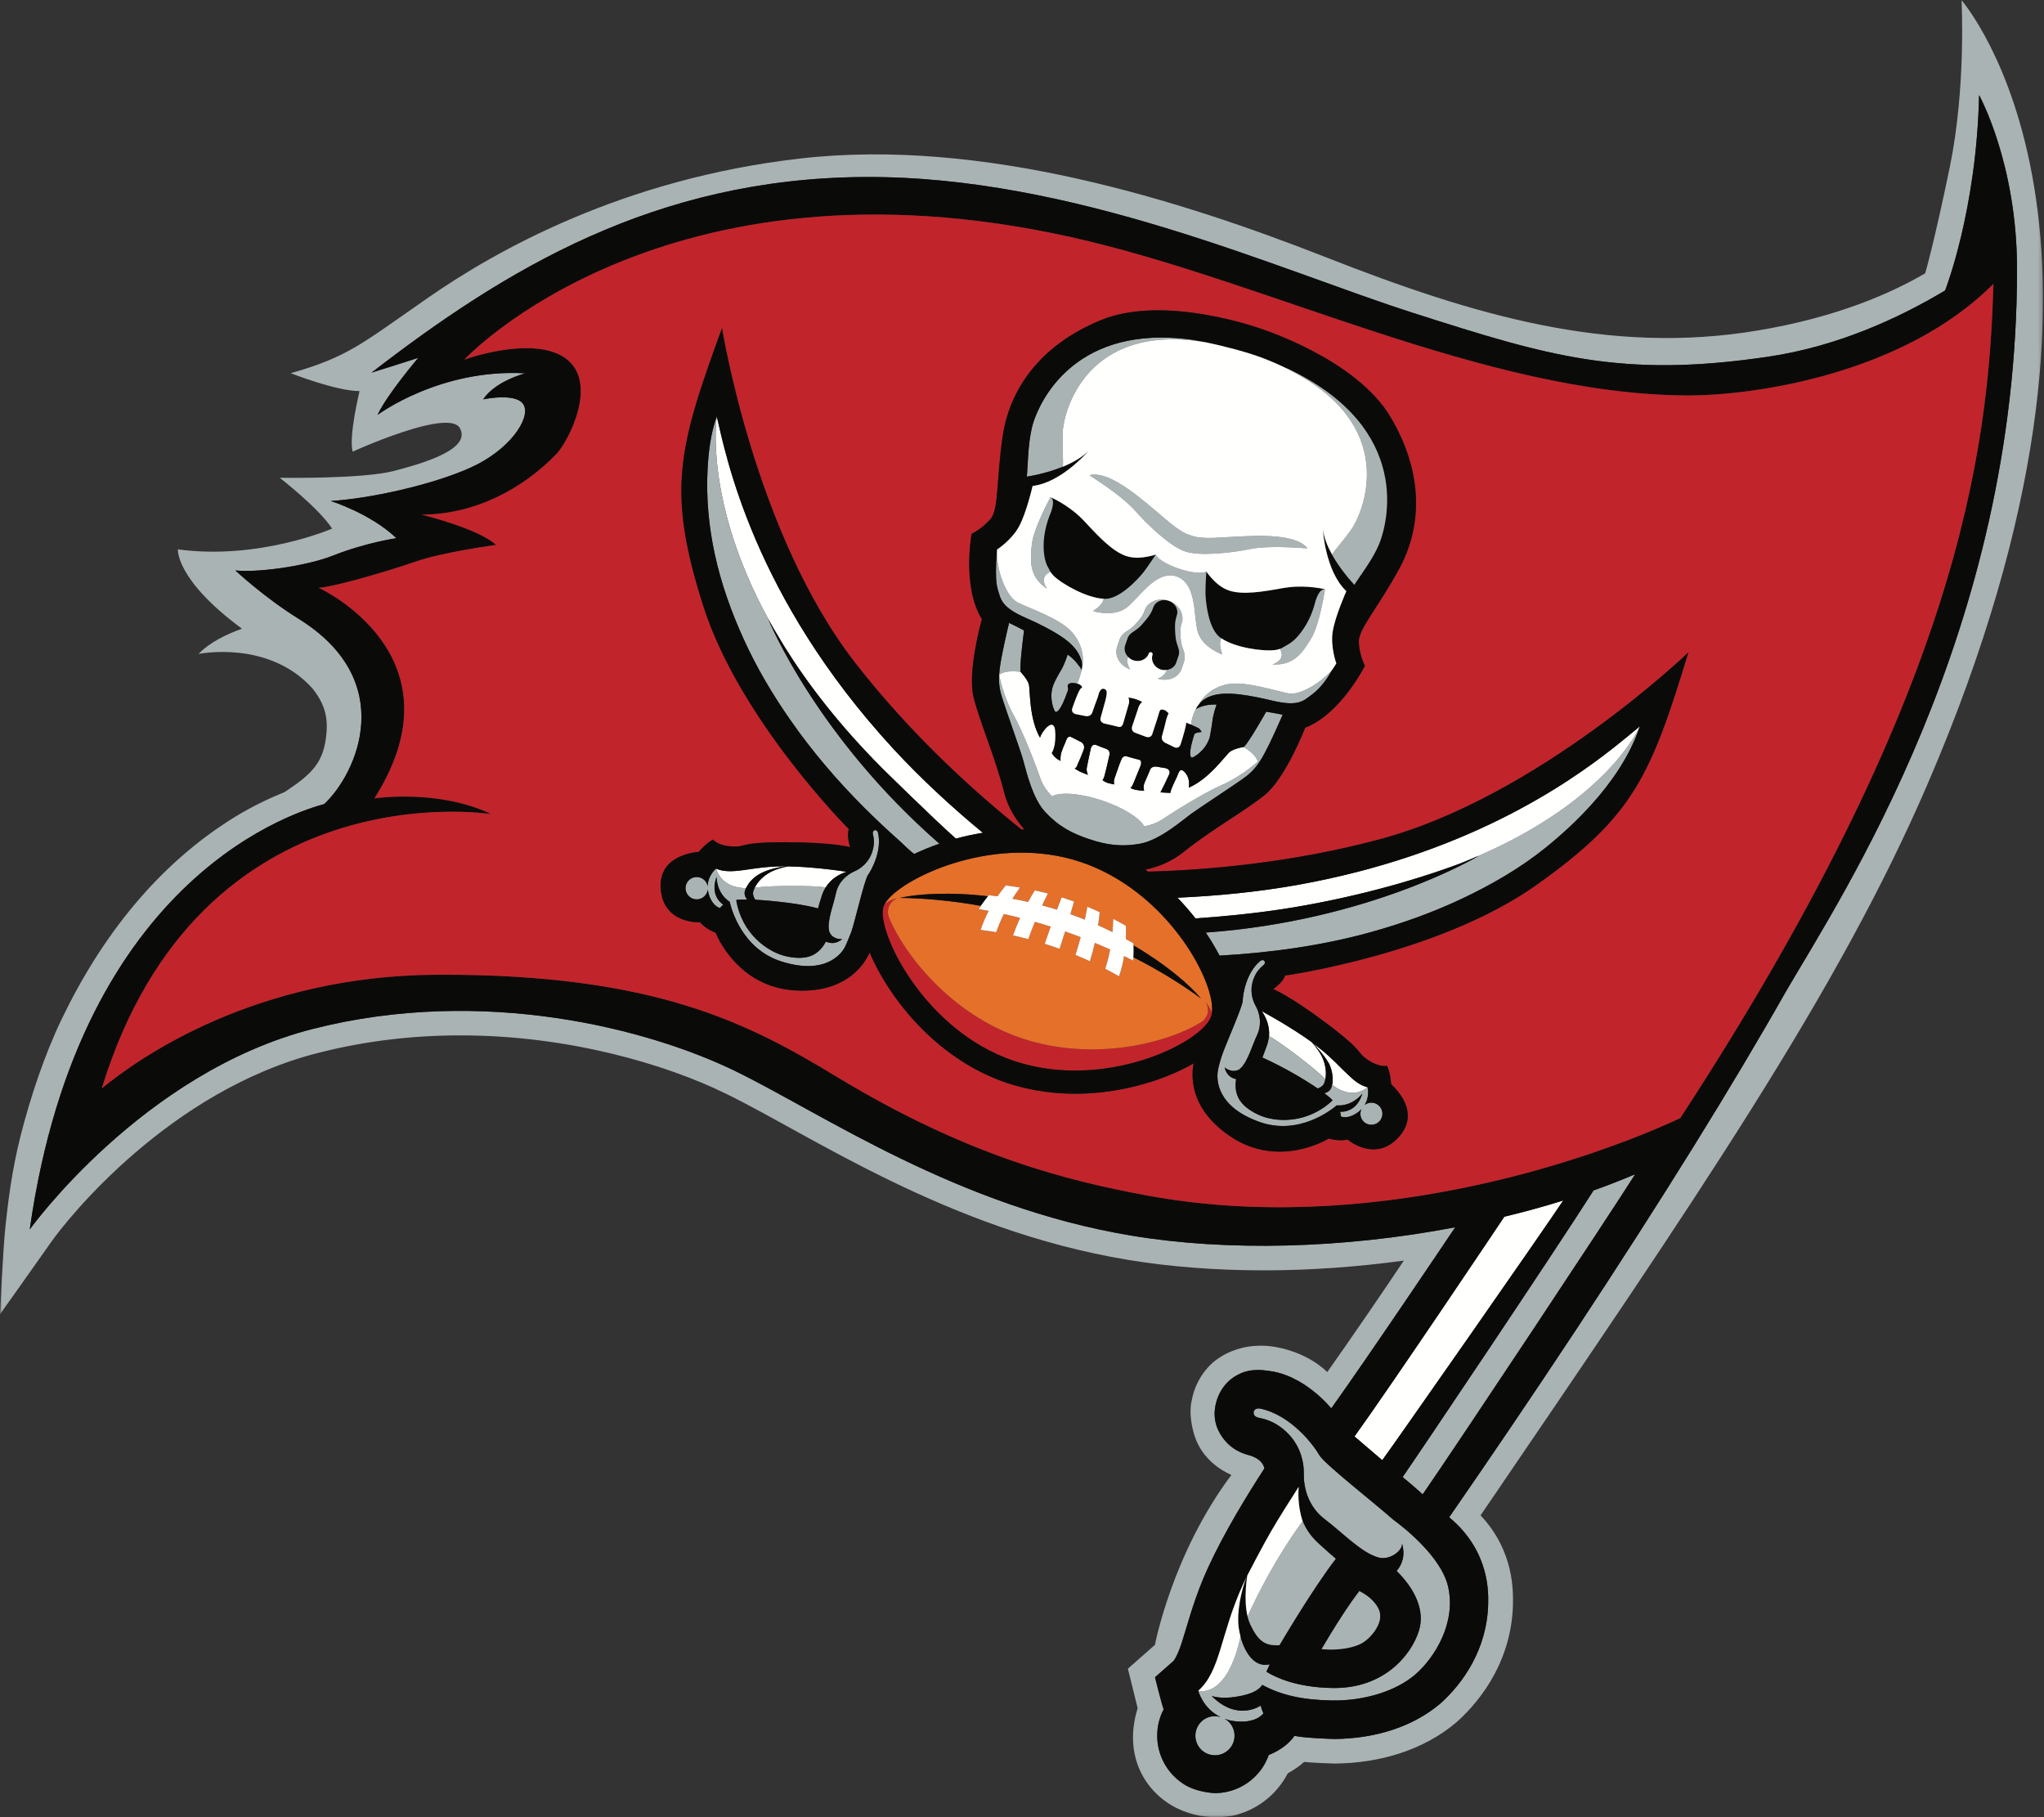
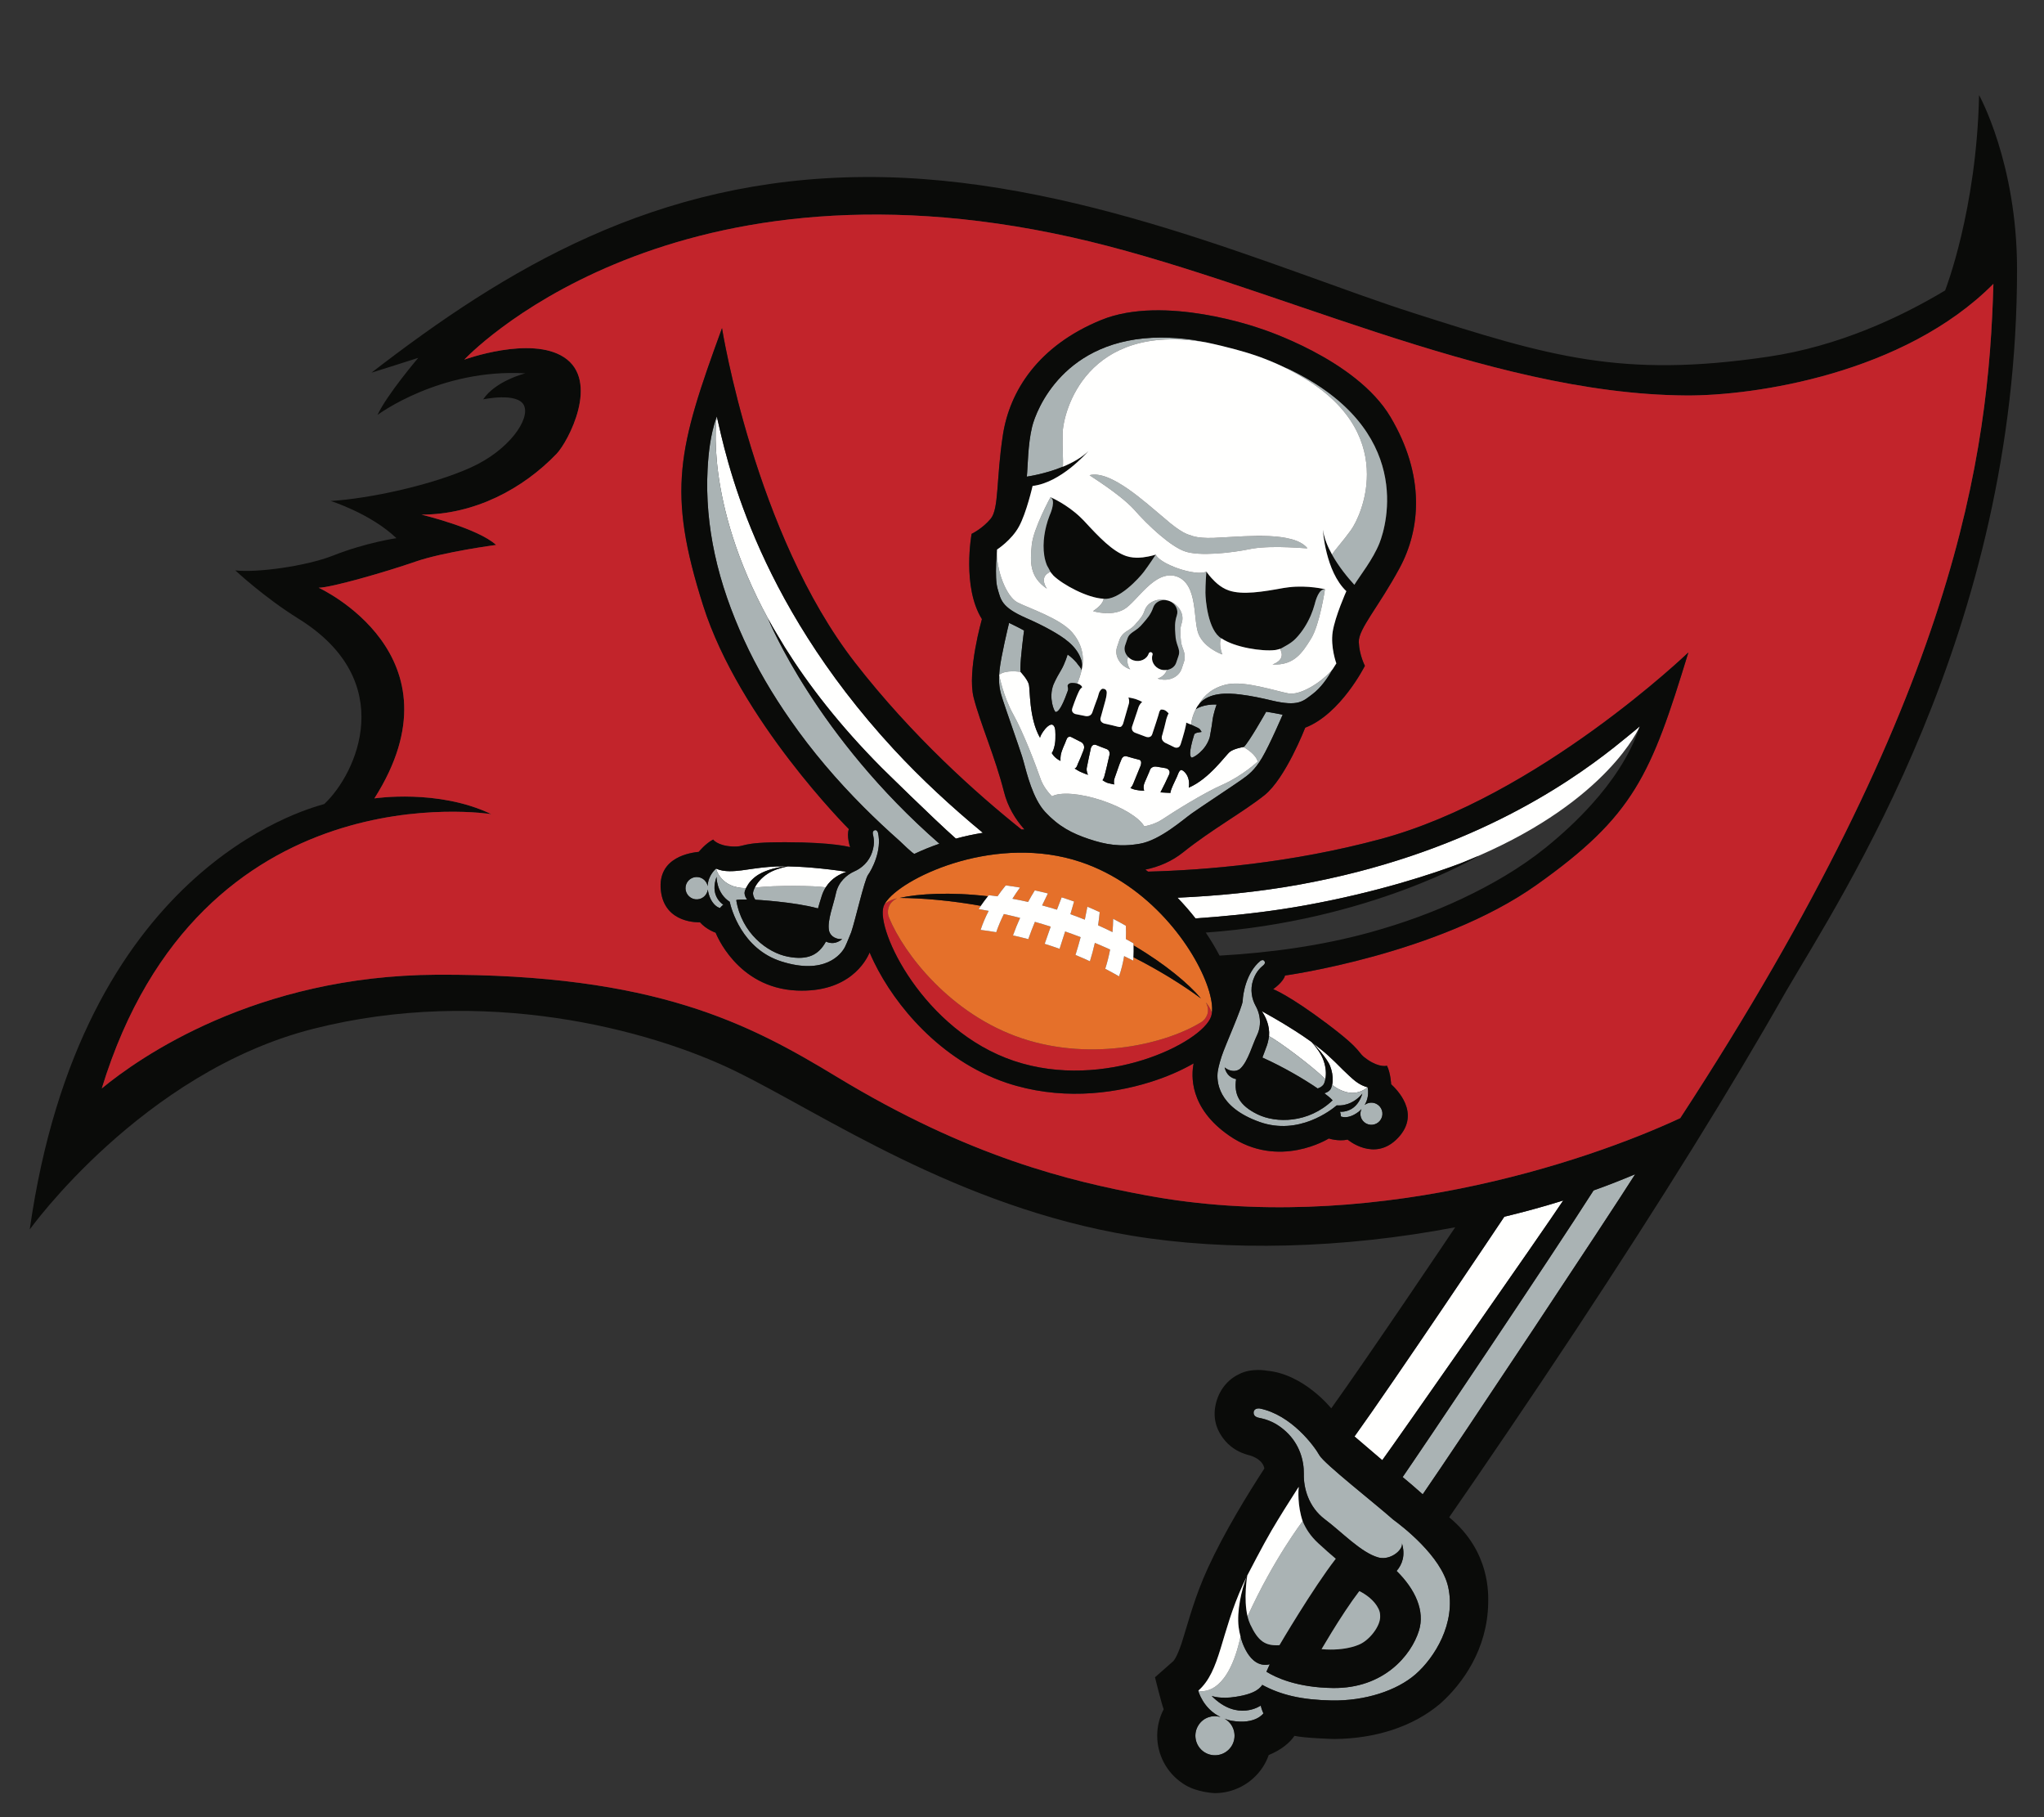
<svg xmlns="http://www.w3.org/2000/svg" xmlns:xlink="http://www.w3.org/1999/xlink" width="486px" height="432px" viewBox="0 0 486 432" version="1.1">
  <rect x="0" y="0" width="486" height="432" fill="#333333" stroke="none" />
  <title>Artboard</title>
  <desc>Created with Sketch.</desc>
  <defs>
    <polygon id="path-1" points="0 0.002 485.76 0.002 485.76 431.94 0 431.94" />
  </defs>
  <g id="Artboard" stroke="none" stroke-width="1" fill="none" fill-rule="evenodd">
    <path d="M371.689,285.386 C367.119,292.316 331.137,343.789 328.658,347.129 C328.457,346.969 322.277,341.679 322.058,341.489 C331.229,328.749 357.158,290.046 357.678,289.256 C362.279,288.136 366.83,286.916 371.299,285.516 C371.43,285.476 371.561,285.436 371.689,285.386" id="Fill-1" fill="#FFFFFE" />
    <path d="M388.791,279.156 C382.271,289.466 346.699,343.059 338.287,355.23 C338.229,355.18 338.137,355.12 338.088,355.08 C336.857,353.96 335.268,352.609 333.508,351.14 C336.377,347.049 369.26,298.157 378.9,283.006 C382.271,281.815 385.551,280.516 388.791,279.156" id="Fill-2" fill="#AAB3B4" />
    <g id="Group-10">
      <mask id="mask-2" fill="white">
        <use xlink:href="#path-1" />
      </mask>
      <g id="Clip-8" />
      <path d="M344.32,377.211 C342.661,369.921 333.391,362.81 331.25,361.25 C326.67,357.2 314.83,347.95 313.709,345.949 C312.5,343.769 307.02,336.339 299.52,334.839 C299.52,334.839 298.27,334.659 298.088,335.629 C297.998,336.219 298.248,336.769 299.139,337.009 C300.02,337.239 302.789,337.519 305.879,340.429 C308.969,343.339 310.068,347.179 310.01,350.42 C309.93,353.66 311.08,358.23 315.01,361.18 C318.959,364.13 323.62,369.11 327.711,370.251 C327.961,370.32 328.199,370.36 328.449,370.381 C331.16,370.621 333.73,368.181 333.32,366.81 C334.211,369.771 333.4,371.921 332.07,373.461 C336.611,377.931 338.811,383.031 337.391,387.622 C335.58,393.522 328.99,401.452 316.939,401.292 C308.359,401.182 303.318,398.792 301.119,397.422 C301.129,397.401 301.859,395.762 301.909,395.651 C296.879,396.861 295.039,389.412 294.959,389.082 C292.148,401.992 286.708,402.202 285.268,402.012 C285.038,401.981 284.908,401.941 284.908,401.941 C284.908,401.941 285.988,406.163 290.188,408.183 C288.277,407.612 286.158,408.303 284.998,410.063 C283.578,412.203 284.168,415.093 286.309,416.513 C288.459,417.923 291.338,417.343 292.769,415.192 C294.178,413.053 293.599,410.163 291.448,408.753 C291.338,408.683 291.238,408.643 291.129,408.583 C291.698,408.793 292.278,408.982 292.959,409.093 C298.559,410.023 300.398,407.322 300.398,407.322 C300.398,407.322 300.02,406.553 299.758,405.472 C299.758,405.472 294.219,409.373 288.098,403.182 C288.309,403.252 290.328,403.952 293.809,403.382 C298.998,402.611 299.709,400.981 300.059,400.682 C300.068,400.622 300.078,400.582 300.1,400.532 C304.589,402.972 309.549,404.111 316.609,404.252 C324.529,404.401 332.11,401.922 336.57,398.032 C341.021,394.151 346.291,385.911 344.32,377.211" id="Fill-7" fill="#AAB3B4" mask="url(#mask-2)" />
-       <path d="M374.6,316.332 C363.58,333.002 353.1,348.372 344.57,360.702 C354.44,368.862 353.85,379.142 353.85,381.092 C353.66,392.023 347.84,400.182 342.51,404.952 C335.88,410.602 326.82,413.342 317.26,413.412 C316.98,413.412 310.14,413.202 307.79,412.662 C306.78,414.142 304.83,415.942 301.66,417.232 C301.311,418.232 300.83,419.232 300.2,420.182 C297.59,424.102 293.26,426.282 288.85,426.282 C288.85,426.282 284.38,426.152 281.29,424.023 C277.33,421.412 275.15,417.072 275.15,412.652 L275.15,412.532 C275.16,410.422 275.67,408.282 276.69,406.342 C276.23,405.252 274.62,398.742 274.62,398.742 L278.83,395.032 C279.17,394.832 280.21,393.262 281.38,389.252 C282.62,385.342 284.1,379.532 287.2,372.762 C291.15,364.162 296.63,355.262 300.63,349.102 C300.24,347.132 298.17,346.222 296.68,345.862 C295.01,345.412 292.95,344.442 291.311,342.532 C289.59,340.532 288.271,337.712 289.01,334.072 C289.74,330.482 291.99,327.892 294.62,326.682 L294.62,326.672 C297.6,325.122 301.28,325.862 301.28,325.862 C310.05,326.672 316.53,334.812 316.53,334.812 C325.26,322.632 345.57,292.422 346,291.762 C319.38,296.852 291.88,297.542 269.04,293.752 C227.51,286.862 195.56,264.752 174.92,254.672 C154.28,244.602 114.96,234.282 74.4,244.602 C33.85,254.922 7.07,292.282 7.07,292.282 C19.18,206.962 72.03,192.582 77.1,191.142 C84.8,183.932 94.9,161.932 70.98,147.092 C62.81,142.022 55.95,135.602 55.95,135.602 C60.96,136.192 72.71,134.642 79.23,132.062 C87.06,128.972 94.26,127.942 94.26,127.942 C88.08,122.052 78.64,119.102 78.64,119.102 C88.07,118.512 102.81,115.272 111.94,111.142 C121.07,107.022 126.08,99.652 124.6,96.412 C123.13,93.162 114.88,94.942 114.88,94.942 C117.83,90.522 124.9,88.752 124.9,88.752 C104.57,87.572 89.76,98.642 89.76,98.642 C92.02,93.792 99.45,85.072 99.45,85.072 C96.63,86.002 88.82,88.442 88.33,88.592 C120.16,64.012 155.69,42.402 205.47,42.082 C255.24,41.752 303.73,64.062 336.04,74.402 C368.37,84.742 385.521,89.962 420.43,84.802 C437.14,82.322 451.771,75.472 462.49,69.052 C462.49,69.052 469.99,49.982 470.561,22.602 C470.561,22.602 479.55,38.722 479.59,63.822 C479.68,149.962 437.94,212.872 424.6,235.773 C411.85,258.302 395.09,285.282 374.6,316.332 Z M466.39,0.002 C466.39,0.002 467.521,20.712 463.61,39.672 C459.83,57.992 457.75,64.972 457.75,64.972 C449.75,69.662 436.8,75.432 417.87,78.582 C382.54,84.472 350.48,74.982 315.48,61.242 C280.47,47.502 233.63,32.702 190.17,37.692 C148.03,42.532 117.88,59.602 101.85,70.732 C85.82,81.852 82.87,84.792 69.13,88.722 C69.13,88.722 79.93,92.972 85.49,92.972 C85.49,92.972 82.87,103.782 83.85,107.372 C83.85,107.372 106.75,96.902 109.37,101.812 C111.99,106.722 101.19,110.002 93.67,111.952 C86.15,113.922 66.51,113.582 66.51,113.582 C66.51,113.582 75.72,120.712 78.97,125.662 C78.97,125.662 61.61,133.222 42.3,130.602 C42.3,130.602 41.66,137.752 57.53,149.462 C54.15,150.672 49.87,152.632 47.22,155.462 C47.22,155.462 63.85,152.032 74.3,163.672 C77.05,167.122 77.95,170.212 77.64,174.112 C77.07,181.182 74.36,183.882 67.7,188.282 C63.89,189.832 59.84,191.772 55.93,194.162 C37.54,205.462 24.09,222.662 14.65,242.312 C10.56,250.822 7.29,260.712 4.98,269.682 C2.67,278.702 1.82,286.712 1.28,291.712 C0.74,296.702 0,312.432 0,312.432 C0,312.432 8.25,300.872 12.12,295.332 C15.97,289.812 40.37,259.132 75.91,250.242 C87.28,247.352 98.6,246.142 109.42,246.142 C135.43,246.122 158.66,253.182 172.41,259.912 C192.37,269.572 225.16,292.372 268.15,299.502 C278.271,301.172 289.18,302.002 300.49,302.002 C311.34,302.002 322.57,301.212 333.79,299.682 C327.45,309.142 321.37,317.982 315.59,326.172 C309.73,320.592 301.78,320.012 301.78,320.012 C292.14,319.102 287.311,324.972 287.311,324.972 C285.36,327.082 283.9,329.822 283.33,333.052 C282.65,336.042 283.46,339.523 284.021,341.292 C285.86,347.132 290.85,349.792 292.79,350.642 C278.7,369.412 274.61,391.023 274.61,391.032 L268.18,396.702 L270.5,406.102 C266.92,417.632 272.54,426.282 279.83,429.862 C287.23,433.502 294.14,431.392 294.14,431.392 C298.49,430.172 302.43,427.432 305.11,423.412 C305.521,422.802 305.88,422.182 306.2,421.562 C307.7,420.752 308.99,419.842 310.09,418.862 C312.12,419.092 317.32,419.252 317.32,419.252 C327.98,419.162 338.4,416.142 346.35,409.392 C352.61,403.792 359.5,394.242 359.74,381.192 C359.74,378.742 360.19,368.862 352.03,360.252 C403.521,284.652 436.95,235.982 458.29,186.462 C514.83,55.202 466.6,0.472 466.39,0.002 Z" id="Fill-9" fill="#AAB3B4" mask="url(#mask-2)" />
    </g>
    <path d="M296.67,384.152 C296.66,384.172 296.65,384.202 296.64,384.222 C296.63,384.232 296.63,384.242 296.63,384.252 C296.64,384.232 296.65,384.212 296.66,384.192 C296.66,384.172 296.67,384.162 296.67,384.152 Z M399.51,265.812 C376.85,276.372 324.561,293.882 272.49,284.162 C254.37,280.782 230.52,275.122 198.98,256.002 C178.29,243.472 155.95,231.492 103.87,231.722 C60.73,231.932 33.02,251.482 24.2,258.752 C47.61,182.372 116.81,193.542 116.81,193.542 C104.18,187.482 89.02,189.802 89.02,189.802 C110.7,155.692 75.77,139.722 75.77,139.722 C78.71,139.722 91.97,135.892 98.74,133.532 C105.52,131.182 117.96,129.552 117.96,129.552 C113.62,125.562 100.21,122.342 100.21,122.342 C112.88,122.342 124.35,116.202 132.33,107.892 C135.11,105.002 142.72,90.532 134.09,84.922 C126.15,79.762 110.4,85.492 110.39,85.502 C110.41,85.482 157.54,34.702 254.8,56.402 C300.94,66.702 352.95,93.722 400.97,94.012 C417.11,94.112 452.72,88.872 473.97,67.482 C472.85,108.122 465.28,165.042 399.51,265.812 Z M338.29,355.232 C338.23,355.182 338.14,355.122 338.09,355.082 C336.86,353.962 335.271,352.612 333.51,351.142 C336.38,347.052 369.26,298.162 378.9,283.002 C382.271,281.812 385.55,280.512 388.79,279.152 C382.271,289.462 346.7,343.062 338.29,355.232 Z M336.57,398.032 C332.11,401.922 324.53,404.402 316.61,404.252 C309.55,404.112 304.59,402.972 300.1,400.532 C300.08,400.582 300.07,400.622 300.061,400.682 C299.71,400.982 299,402.612 293.811,403.382 C290.33,403.952 288.311,403.252 288.1,403.182 C294.22,409.372 299.76,405.472 299.76,405.472 C300.021,406.552 300.4,407.322 300.4,407.322 C300.4,407.322 298.561,410.023 292.96,409.092 C292.28,408.982 291.7,408.792 291.13,408.582 C291.24,408.642 291.34,408.682 291.45,408.752 C293.6,410.162 294.18,413.052 292.771,415.192 C291.34,417.342 288.46,417.922 286.311,416.512 C284.17,415.092 283.58,412.202 285,410.062 C286.16,408.302 288.28,407.612 290.19,408.182 C285.99,406.162 284.91,401.942 284.91,401.942 C290.28,397.182 290.11,388.562 295.59,376.582 C295.84,376.032 296.12,375.472 296.39,374.912 C296.39,374.932 296.38,374.952 296.37,374.972 C295.18,377.952 294.04,383.072 294.51,386.802 C294.61,387.612 294.771,388.352 294.96,389.072 L294.96,389.082 C295.04,389.412 296.88,396.862 301.91,395.652 C301.86,395.762 301.13,397.402 301.12,397.422 C303.32,398.792 308.36,401.182 316.94,401.292 C328.99,401.452 335.58,393.523 337.39,387.622 C338.811,383.032 336.61,377.932 332.07,373.462 C333.4,371.922 334.21,369.773 333.32,366.812 C333.73,368.182 331.16,370.622 328.45,370.382 C328.2,370.362 327.96,370.322 327.71,370.252 C323.62,369.112 318.96,364.132 315.01,361.182 C311.08,358.232 309.93,353.662 310.01,350.422 C310.07,347.182 308.97,343.342 305.88,340.432 C302.79,337.523 300.021,337.242 299.14,337.012 C298.25,336.773 298,336.222 298.09,335.632 C298.271,334.662 299.521,334.842 299.521,334.842 C307.021,336.342 312.5,343.773 313.71,345.952 C314.83,347.952 326.67,357.202 331.25,361.252 C333.39,362.812 342.66,369.922 344.32,377.212 C346.29,385.912 341.021,394.152 336.57,398.032 Z M323.21,378.252 C324.68,378.982 326.79,380.412 327.78,382.482 C328.04,383.032 328.16,383.562 328.16,384.152 C328.311,386.572 325.48,390.112 322.97,391.042 C321.15,391.792 318.74,392.162 316.41,392.152 C315.67,392.152 314.94,392.122 314.23,392.052 C314.89,390.942 315.69,389.592 316.58,388.142 C318.58,384.872 321.061,381.062 323.21,378.252 Z M302.33,363.862 C304.311,360.502 306.39,357.202 308.5,353.922 C308.6,353.773 308.7,353.622 308.8,353.472 C308.71,354.162 308.47,357.912 309.73,361.632 C310.46,363.412 311.62,365.212 313.45,366.892 C315.09,368.402 316.46,369.612 317.6,370.562 C312.061,377.722 304.21,391.112 304.21,391.112 C300.85,391.312 299.17,390.202 297.271,386.152 C297,385.572 296.79,384.932 296.63,384.262 L296.63,384.252 C295.63,380.082 296.54,374.712 296.561,374.562 C296.7,374.282 300.43,367.082 302.33,363.862 Z M357.68,289.252 C362.28,288.132 366.83,286.912 371.3,285.512 C371.43,285.472 371.561,285.432 371.69,285.382 C367.12,292.312 331.14,343.792 328.66,347.132 C328.46,346.972 322.28,341.682 322.061,341.492 C331.23,328.752 357.16,290.042 357.68,289.252 Z M470.561,22.602 C469.99,49.982 462.49,69.052 462.49,69.052 C451.771,75.472 437.14,82.322 420.43,84.802 C385.521,89.962 368.37,84.742 336.04,74.402 C303.73,64.062 255.24,41.752 205.47,42.082 C155.69,42.402 120.16,64.012 88.33,88.592 C88.82,88.442 96.63,86.002 99.45,85.072 C99.45,85.072 92.02,93.792 89.76,98.642 C89.76,98.642 104.57,87.572 124.9,88.752 C124.9,88.752 117.83,90.522 114.88,94.942 C114.88,94.942 123.13,93.162 124.6,96.412 C126.08,99.652 121.07,107.022 111.94,111.142 C102.81,115.272 88.07,118.512 78.64,119.102 C78.64,119.102 88.08,122.052 94.26,127.942 C94.26,127.942 87.06,128.972 79.23,132.062 C72.71,134.642 60.96,136.192 55.95,135.602 C55.95,135.602 62.81,142.022 70.98,147.092 C94.9,161.932 84.8,183.932 77.1,191.142 C72.03,192.582 19.18,206.962 7.07,292.282 C7.07,292.282 33.85,254.922 74.4,244.602 C114.96,234.282 154.28,244.602 174.92,254.672 C195.56,264.752 227.51,286.862 269.04,293.752 C291.88,297.542 319.38,296.852 346,291.762 C345.57,292.422 325.26,322.632 316.53,334.812 C316.53,334.812 310.05,326.672 301.28,325.862 C301.28,325.862 297.6,325.122 294.62,326.672 L294.62,326.682 C291.99,327.892 289.74,330.482 289.01,334.072 C288.271,337.712 289.59,340.532 291.311,342.532 C292.95,344.442 295.01,345.412 296.68,345.862 C298.17,346.222 300.24,347.132 300.63,349.102 C296.63,355.262 291.15,364.162 287.2,372.762 C284.1,379.532 282.62,385.342 281.38,389.252 C280.21,393.262 279.17,394.832 278.83,395.032 L274.62,398.742 C274.62,398.742 276.23,405.252 276.69,406.342 C275.67,408.282 275.16,410.422 275.15,412.532 L275.15,412.652 C275.15,417.072 277.33,421.412 281.29,424.023 C284.38,426.152 288.85,426.282 288.85,426.282 C293.26,426.282 297.59,424.102 300.2,420.182 C300.83,419.232 301.311,418.232 301.66,417.232 C304.83,415.942 306.78,414.142 307.79,412.662 C310.14,413.202 316.98,413.412 317.26,413.412 C326.82,413.342 335.88,410.602 342.51,404.952 C347.84,400.182 353.66,392.023 353.85,381.092 C353.85,379.142 354.44,368.862 344.57,360.702 C353.1,348.372 363.58,333.002 374.6,316.332 C395.09,285.282 411.85,258.302 424.6,235.773 C437.94,212.872 479.68,149.962 479.59,63.822 C479.55,38.722 470.561,22.602 470.561,22.602 Z M296.64,384.222 C296.63,384.232 296.63,384.242 296.63,384.252 C296.64,384.232 296.65,384.212 296.66,384.192 C296.66,384.172 296.67,384.162 296.67,384.152 C296.66,384.172 296.65,384.202 296.64,384.222 Z" id="Fill-11" fill="#0A0B09" />
    <path d="M365.271,210.412 C341.99,226.882 305.54,231.912 305.54,231.912 C305.13,233.492 302.72,235.152 302.72,235.152 C302.72,235.152 306.45,236.532 315.61,243.422 C324.76,250.312 322.28,249.972 325.2,251.942 C328.12,253.902 329.78,253.352 329.78,253.352 C330.66,255.122 330.771,257.752 330.771,257.752 C331.99,258.902 337.96,264.602 332.41,270.502 C326.85,276.402 320.43,270.922 320.43,270.922 C318.16,271.402 315.95,270.652 315.95,270.652 C315.95,270.652 304.07,278.132 292.271,269.982 C282.67,263.362 283.25,255.512 283.811,252.802 C280.57,254.662 277.09,256.112 273.521,257.232 C263.89,260.252 251.6,261.502 239.39,257.442 C231.37,254.742 224.73,250.062 219.49,244.872 C214.24,239.672 210.36,233.932 207.83,228.762 C207.45,227.972 207.09,227.192 206.77,226.432 C205.93,228.432 201.91,236.023 189.46,235.482 C175.13,234.862 170.16,221.732 170.16,221.732 C170.16,221.732 167.95,220.992 166.43,219.252 C166.43,219.252 158.01,219.752 157.13,211.692 C156.26,203.632 164.47,202.692 166.14,202.512 C166.14,202.512 167.8,200.472 169.57,199.592 C169.57,199.592 170.57,201.042 174.08,201.232 C177.59,201.422 175.41,200.192 186.87,200.222 C198.33,200.242 202.13,201.402 202.13,201.402 C202.13,201.402 201.21,198.622 201.84,197.112 C201.84,197.112 175.81,171.112 167.18,143.932 C158.55,116.752 161.19,106.672 171.67,78.012 C171.67,78.012 179.44,126.842 203.29,157.522 C216.9,175.032 232.21,188.682 242.86,197.182 C243.1,197.182 243.35,197.192 243.59,197.192 C241.32,194.662 239.59,191.692 238.73,188.292 C236.6,179.892 233.11,172.082 231.51,165.862 C229.91,159.632 233.47,147.182 233.47,147.182 C228.69,139.522 231.02,126.912 231.02,126.912 C231.02,126.912 233.61,125.682 235.58,123.292 C237.54,120.892 236.86,113.812 238.46,103.392 C240.06,92.972 246.84,82.192 261.86,76.062 C276.8,69.962 299.24,77.962 299.44,78.032 C299.64,78.092 322.37,85.242 330.61,99.122 C338.89,113.072 337.79,125.772 332.78,135.042 C327.771,144.322 322.95,149.552 323.08,152.652 C323.2,155.742 324.53,158.282 324.53,158.282 C324.53,158.282 318.79,169.752 310.34,172.992 C310.34,172.992 305.67,185.062 300.63,189.062 C295.61,193.062 288.11,197.182 281.34,202.602 C278.67,204.742 275.6,206.062 272.33,206.732 C272.55,206.892 272.76,207.052 272.98,207.212 C286.59,206.852 306.95,205.202 328.26,199.472 C365.79,189.372 401.44,155.112 401.44,155.112 C392.521,184.292 388.54,193.932 365.271,210.412 Z M400.97,94.012 C352.95,93.722 300.94,66.702 254.8,56.402 C157.54,34.702 110.41,85.482 110.39,85.502 C110.4,85.492 126.15,79.762 134.09,84.922 C142.72,90.532 135.11,105.002 132.33,107.892 C124.35,116.202 112.88,122.342 100.21,122.342 C100.21,122.342 113.62,125.562 117.96,129.552 C117.96,129.552 105.52,131.182 98.74,133.532 C91.97,135.892 78.71,139.722 75.77,139.722 C75.77,139.722 110.7,155.692 89.02,189.802 C89.02,189.802 104.18,187.482 116.81,193.542 C116.81,193.542 47.61,182.372 24.2,258.752 C33.02,251.482 60.73,231.932 103.87,231.722 C155.95,231.492 178.29,243.472 198.98,256.002 C230.52,275.122 254.37,280.782 272.49,284.162 C324.561,293.882 376.85,276.372 399.51,265.812 C465.28,165.042 472.85,108.122 473.97,67.482 C452.72,88.872 417.11,94.112 400.97,94.012 Z" id="Fill-12" fill="#C2242B" />
    <path d="M279.662,157.556 L280.223,155.906 C280.783,154.216 279.533,153.455 279.463,150.725 C279.363,149.315 279.264,147.944 279.813,146.315 C280.254,144.994 279.516,143.531 278.137,142.924 C278.043,142.886 277.951,142.847 277.854,142.815 C277.773,142.784 277.684,142.765 277.594,142.745 C276.123,142.374 274.633,143.105 274.193,144.425 C273.643,146.065 272.713,147.085 271.793,148.145 C270.083,150.285 268.622,150.135 268.063,151.826 L267.503,153.475 C267.182,154.426 267.522,155.426 268.223,156.156 C268.563,156.506 268.963,156.806 269.463,156.976 C271.023,157.496 272.674,156.766 273.143,155.346 C273.223,155.115 273.482,154.986 273.732,155.065 C273.982,155.156 274.123,155.416 274.043,155.656 C273.563,157.065 274.434,158.646 275.982,159.166 C276.482,159.326 276.982,159.326 277.453,159.266 C278.463,159.115 279.344,158.516 279.662,157.556" id="Fill-13" fill="#0A0B09" />
    <path d="M286.613,140.874 C286.623,142.725 287.254,149.875 290.385,151.746 L290.395,151.746 C290.414,151.755 290.434,151.765 290.465,151.775 C293.594,153.916 300.113,154.916 303.215,154.535 C303.624,154.486 304.395,154.246 304.414,154.246 C304.414,154.246 304.414,154.246 304.425,154.256 C305.795,153.486 307.025,152.906 308.145,151.736 C309.635,150.185 310.814,148.274 311.664,146.315 C312.035,145.444 312.346,144.555 312.596,143.645 C312.596,143.645 313.256,140.614 314.535,140.165 C314.676,140.145 314.805,140.124 314.936,140.105 L315.025,140.114 L315.016,140.085 C315.016,140.085 311.035,139.085 306.505,139.604 C306.074,139.655 305.645,139.715 305.204,139.784 C300.154,140.704 295.443,141.475 292.215,140.385 C291.154,140.034 290.234,139.434 289.453,138.784 C289.443,138.764 289.424,138.754 289.414,138.745 C289.203,138.564 289.004,138.384 288.814,138.204 L288.814,138.194 C287.743,137.165 287.044,136.194 286.894,135.974 C286.873,135.944 286.834,135.894 286.834,135.894 C286.823,135.944 286.604,139.034 286.613,140.874" id="Fill-14" fill="#0A0B09" />
    <path d="M250.132,118.553 C250.882,119.683 249.582,122.494 249.582,122.494 C249.252,123.314 248.991,124.154 248.771,125.004 C248.021,127.914 247.741,131.524 248.941,134.424 C248.991,134.524 249.752,135.844 249.712,135.884 C249.642,135.944 249.571,136.004 249.491,136.054 C249.571,136.004 249.642,135.954 249.712,135.894 C249.722,135.894 250.182,136.544 250.481,136.844 C252.722,139.014 258.531,142.145 262.322,142.335 C262.352,142.335 262.383,142.355 262.412,142.355 C266.031,142.755 270.834,137.434 271.963,135.954 C273.084,134.485 274.803,131.854 274.803,131.854 C274.803,131.854 273.482,132.294 271.822,132.495 L271.822,132.504 C271.563,132.534 271.293,132.554 271.014,132.564 C270.992,132.575 270.973,132.575 270.963,132.575 C269.952,132.624 268.843,132.544 267.793,132.194 C264.563,131.114 261.271,127.654 257.793,123.873 C257.492,123.554 257.182,123.244 256.861,122.943 C253.661,119.893 250.031,118.303 249.802,118.213 C249.821,118.234 249.832,118.244 249.832,118.253 L249.852,118.263 C249.941,118.353 250.042,118.453 250.132,118.553" id="Fill-15" fill="#0A0B09" />
    <path d="M258.846,199.44 C258.854,199.443 258.869,199.445 258.885,199.449 C258.896,199.455 258.908,199.461 258.92,199.463 C260.873,200.117 262.725,200.606 264.678,200.826 C266.631,201.045 268.69,200.994 271.063,200.574 C275.848,199.725 281.328,194.809 283.387,193.352 C285.453,191.896 293.256,186.74 295.023,185.494 C296.793,184.244 298.271,183.2 300.086,180.134 C301.907,177.056 304.981,169.907 304.981,169.907 C304.981,169.907 302.03,169.325 301.054,169.206 C301.054,169.206 301.04,169.233 301.009,169.286 C300.574,170.055 297.055,176.263 295.773,177.56 C295.773,177.56 295.734,177.565 295.666,177.577 C296.434,178.019 298.664,179.417 299.043,181.064 C299.043,181.064 295.295,184.513 290.68,186.546 C286.059,188.58 279.07,192.986 276.316,194.822 C275.273,195.516 273.855,196.115 272.063,196.445 C270.945,194.451 267.057,191.99 262.074,190.316 C256.865,188.566 252.082,188.228 250.131,189.312 C248.709,187.855 247.841,186.4 247.396,185.117 C246.312,181.993 243.388,174.259 240.935,169.854 C238.478,165.446 237.568,160.434 237.568,160.434 C239.134,159.123 242.66,159.734 242.66,159.734 C242.626,159.494 242.619,159.16 242.623,158.76 C242.66,156.154 243.376,150.738 243.478,149.978 C243.486,149.919 243.492,149.89 243.492,149.89 C242.646,149.396 239.931,148.079 239.931,148.079 C239.931,148.079 239.923,148.108 239.912,148.165 C239.705,149.009 238.052,155.859 237.673,159.188 C237.267,162.732 237.814,164.454 238.478,166.518 C239.138,168.579 242.248,177.398 243.013,179.802 C243.111,180.103 243.216,180.48 243.335,180.915 C244.162,183.959 245.597,189.882 248.49,192.998 C251.771,196.533 254.939,198.125 258.846,199.44" id="Fill-16" fill="#AAB3B4" />
    <path d="M269.463,120.924 C272.963,124.964 278.473,130.023 281.793,131.094 C285.094,132.245 292.533,131.534 297.773,130.424 C303.045,129.574 310.865,130.454 310.865,130.344 C307.635,126.344 296.635,127.484 290.434,127.773 C285.063,128.193 283.453,127.394 283.084,127.254 C282.724,127.154 280.953,126.814 276.902,123.234 C272.143,119.263 264.053,111.723 259.072,112.963 C259.072,113.093 265.793,117.093 269.463,120.924" id="Fill-17" fill="#AAB3B4" />
    <path d="M248.932,139.954 C248.802,139.774 247.171,137.434 249.252,136.214 C249.332,136.165 249.411,136.114 249.491,136.054 C249.571,136.004 249.642,135.944 249.712,135.884 C249.752,135.844 248.991,134.524 248.941,134.424 C247.741,131.524 248.021,127.914 248.771,125.004 C248.991,124.154 249.252,123.314 249.582,122.494 C249.582,122.494 250.882,119.683 250.132,118.553 C250.042,118.453 249.941,118.353 249.852,118.263 L249.832,118.253 L249.771,118.213 C249.771,118.213 245.681,125.703 245.321,129.584 C244.951,133.474 244.691,137.104 248.932,139.954" id="Fill-18" fill="#AAB3B4" />
    <path d="M262.412,142.355 C262.412,142.355 262.482,143.565 259.902,145.284 C259.902,145.284 264.063,146.614 267.191,144.895 C270.333,143.175 274.482,135.325 279.764,137.034 C285.004,138.864 283.584,147.624 285.044,150.885 C286.453,154.056 290.373,155.506 290.613,155.586 C289.613,152.675 290.395,151.746 290.395,151.746 L290.385,151.746 C287.254,149.875 286.623,142.725 286.613,140.874 C286.604,139.034 286.823,135.944 286.834,135.894 C284.483,137.104 275.893,134.224 274.803,131.854 C274.803,131.854 273.084,134.485 271.963,135.954 C270.834,137.434 266.031,142.755 262.412,142.355" id="Fill-19" fill="#AAB3B4" />
    <path d="M314.535,140.165 C313.256,140.614 312.596,143.645 312.596,143.645 C312.346,144.555 312.035,145.444 311.664,146.315 C310.814,148.274 309.635,150.185 308.145,151.736 C307.025,152.906 305.795,153.486 304.425,154.256 C304.465,154.436 304.515,154.606 304.585,154.775 C305.534,157.106 302.564,157.966 302.564,157.966 C307.686,158.246 309.654,155.186 311.715,151.865 C313.775,148.555 315.025,140.114 315.025,140.114 L314.936,140.105 C314.805,140.124 314.676,140.145 314.535,140.165" id="Fill-20" fill="#AAB3B4" />
    <path d="M243.951,146.915 C245.961,147.794 247.951,148.735 249.861,149.815 C252.722,151.435 255.803,153.345 256.992,156.596 C257.002,156.625 257.002,156.656 257.021,156.686 C257.342,157.506 257.371,158.525 257.152,159.365 C257.152,159.256 257.102,159.115 257.031,158.966 C256.771,158.455 256.322,158.086 256.031,157.606 C256.031,157.596 256.021,157.586 256.002,157.565 C255.361,156.836 254.672,156.166 253.861,155.615 C253.861,155.615 253.861,155.636 253.861,155.646 L253.842,155.606 C253.842,155.606 253.222,157.775 252.252,159.375 C251.701,160.295 251.111,161.315 250.491,162.716 C250.491,162.736 250.481,162.756 250.472,162.775 C249.262,165.917 250.672,169.237 251.002,169.256 C251.392,169.286 252.222,168.907 253.792,164.497 C253.832,164.396 253.911,164.186 253.962,163.956 C254.002,163.746 253.932,163.365 253.842,163.056 C253.842,163.056 253.852,163.035 253.861,163.006 C254.052,162.285 254.973,162.346 255.553,162.416 C255.752,162.436 255.951,162.466 256.143,162.516 C256.492,161.646 256.932,160.445 257.143,159.436 C257.803,156.986 257.723,153.535 254.883,150.285 C252.031,147.034 244.701,144.614 241.961,143.235 C239.211,141.855 236.741,135.224 237.071,130.644 C237.071,130.644 236.811,133.194 236.811,135.764 C236.811,136.794 236.841,137.835 236.951,138.704 C237.011,139.144 237.091,139.544 237.181,139.885 C237.971,142.605 238.061,144.325 243.951,146.915" id="Fill-21" fill="#AAB3B4" />
    <path d="M284.644,172.946 C284.854,173.066 285.193,173.196 285.323,173.407 C285.623,173.837 285.703,174.007 285.703,174.007 C285.413,174.057 285.123,174.097 284.834,174.147 C284.674,174.137 283.953,174.397 283.953,174.616 C282.554,179.097 282.983,179.887 283.313,180.097 C283.594,180.276 286.714,178.487 287.644,175.247 C287.644,175.227 288.164,172.526 288.273,171.456 C288.465,169.726 289.184,167.756 289.273,167.516 L289.254,167.526 C289.254,167.516 289.273,167.497 289.273,167.497 C286.104,167.346 284.334,168.596 284.334,168.596 C284.334,168.596 283.434,170.167 283.184,172.266 C283.184,172.276 284.403,172.816 284.644,172.946" id="Fill-22" fill="#AAB3B4" />
    <path d="M306.385,164.856 C303.354,164.295 296.055,161.815 291.824,162.686 C288.344,163.406 286.254,165.376 285.094,167.366 C285.104,167.356 285.113,167.336 285.134,167.336 C285.153,167.316 285.163,167.316 285.174,167.295 C287.514,164.596 291.764,164.706 294.975,165.116 C297.484,165.426 299.975,165.956 302.435,166.545 C308.705,168.026 309.814,166.716 312.074,165.016 C314.016,163.556 315.605,161.306 316.785,159.205 C316.814,159.166 316.836,159.136 316.855,159.096 C314.016,162.445 309.055,165.346 306.385,164.856" id="Fill-23" fill="#AAB3B4" />
    <path d="M280.754,151.916 L280.754,151.895 L280.742,151.855 C280.643,150.475 280.543,149.435 280.973,148.135 C281.654,146.099 280.398,143.829 278.137,142.924 C279.516,143.531 280.254,144.994 279.813,146.315 C279.264,147.944 279.363,149.315 279.463,150.725 C279.533,153.455 280.783,154.216 280.223,155.906 L279.662,157.556 C279.344,158.516 278.463,159.115 277.453,159.266 C277.453,159.285 277.443,159.306 277.434,159.326 C276.902,160.896 275.264,161.315 275.264,161.315 C275.264,161.315 275.264,161.315 275.264,161.326 C277.703,162.136 280.264,161.086 280.973,158.955 L281.504,157.375 C281.924,156.216 281.594,155.086 281.322,154.375 C281.053,153.615 280.803,153.025 280.754,151.916" id="Fill-24" fill="#AAB3B4" />
    <path d="M267.503,153.475 L268.063,151.826 C268.622,150.135 270.083,150.285 271.793,148.145 C272.713,147.085 273.643,146.065 274.193,144.425 C274.633,143.105 276.123,142.374 277.594,142.745 C275.213,142.075 272.844,143.145 272.152,145.165 C271.723,146.465 271.004,147.245 270.072,148.274 L270.072,148.284 L270.043,148.325 C269.333,149.175 268.782,149.495 268.103,149.935 C267.441,150.335 266.512,151.044 266.143,152.225 L265.611,153.805 C264.902,155.926 266.303,158.306 268.732,159.125 C268.732,159.125 267.673,157.806 268.202,156.226 C268.202,156.205 268.213,156.176 268.223,156.156 C267.522,155.426 267.182,154.426 267.503,153.475" id="Fill-25" fill="#AAB3B4" />
    <path d="M237.568,160.434 C237.568,160.434 238.478,165.446 240.935,169.854 C243.388,174.259 246.312,181.993 247.396,185.117 C247.841,186.4 248.709,187.855 250.131,189.312 C252.082,188.228 256.865,188.566 262.074,190.316 C267.057,191.99 270.945,194.451 272.063,196.445 C273.855,196.115 275.273,195.516 276.316,194.822 C279.07,192.986 286.059,188.58 290.68,186.546 C295.295,184.513 299.043,181.064 299.043,181.064 C298.664,179.417 296.434,178.019 295.666,177.577 C295.207,177.661 293.381,178.026 292.467,178.7 C291.422,179.47 287.623,185.123 282.648,187.248 C283.119,184.451 281.309,183.001 280.844,183.05 C280.383,183.105 280.016,184.203 279.92,184.48 C279.824,184.761 278.863,186.652 278.535,187.539 C278.207,188.427 278.307,188.498 278.307,188.498 C277.508,188.476 276.709,188.431 275.918,188.369 C276.68,186.933 277.359,185.505 278,184.082 C278.463,182.894 277.195,182.634 277.195,182.634 L277.188,182.626 C276.479,182.517 275.771,182.398 275.063,182.265 C275.035,182.261 275.016,182.265 274.986,182.263 C274.098,182.105 273.559,182.661 273.445,183.001 C273.357,183.226 273.273,183.449 273.178,183.671 C272.854,184.457 272.502,185.24 272.164,186.023 C272.148,186.068 272.137,186.119 272.113,186.16 C271.711,187.15 272.053,187.978 272.053,187.978 C271.775,187.959 271.115,187.98 270.005,187.761 C269.478,187.656 268.776,187.345 268.776,187.345 C269.167,187.025 269.405,186.416 269.405,186.416 L269.413,186.419 C270.12,184.689 271.213,182.003 271.213,182.003 C271.213,182.003 271.645,180.847 270.891,180.624 C269.872,180.37 268.858,180.091 267.849,179.788 C267.084,179.626 266.75,180.255 266.666,180.46 C266.51,180.866 266.236,181.491 266.143,181.774 C265.754,182.88 265.369,183.98 264.986,185.076 C264.986,185.093 264.986,185.105 264.982,185.119 C264.744,185.826 264.932,186.49 264.932,186.49 C264.932,186.49 263.951,186.291 263.436,186.156 C262.916,186.019 262.143,185.476 262.143,185.476 C262.268,185.347 262.418,184.996 262.525,184.746 C262.994,183.105 263.436,181.05 263.83,179.335 C263.859,179.095 263.865,178.382 263.143,178.079 C262.283,177.765 261.424,177.435 260.58,177.087 C259.83,176.851 259.502,177.468 259.385,177.833 C259.045,179.386 258.646,181.241 258.389,182.589 C258.281,183.535 258.709,184.197 258.709,184.197 C258.313,184.099 257.51,183.753 256.865,183.48 C256.443,183.302 255.506,182.687 255.506,182.687 C255.986,182.644 256.26,181.622 256.26,181.622 C256.795,180.515 257.15,179.556 257.568,178.507 C257.584,178.456 257.607,178.413 257.623,178.362 C257.635,178.331 257.639,178.308 257.658,178.267 C258.072,177.155 257.297,176.564 257.168,176.47 C256.053,175.913 254.795,175.257 254.783,175.257 C254.145,174.915 253.717,175.366 253.582,175.804 C253.139,177.056 252.447,178.192 252.207,179.569 C252.096,180.349 252.16,180.896 252.16,180.896 C250.639,180.171 250.08,179.026 250.08,179.026 C250.443,178.591 250.928,177.056 250.939,175.62 C250.955,174.183 251.045,172.842 250.373,172.366 C249.701,171.889 248.58,173.097 248.003,173.95 C247.431,174.802 247.298,175.298 247.298,175.298 C247.298,175.337 247.298,175.374 247.298,175.409 C244.603,170.715 244.978,163.893 244.615,162.641 C244.242,161.397 242.66,159.734 242.66,159.734 C242.66,159.734 239.134,159.123 237.568,160.434" id="Fill-26" fill="#FFFFFE" />
    <path d="M277.854,142.815 C277.951,142.847 278.043,142.886 278.137,142.924 C278.045,142.884 277.951,142.847 277.854,142.815" id="Fill-27" fill="#FFFFFE" />
-     <path d="M351.461,203.497 L351.266,203.653 C351.266,203.653 325.635,218.911 286.695,221.699 C287.941,223.549 289.043,225.383 289.967,227.178 C302.083,226.498 314.344,224.813 325.932,221.6 C333.34,219.545 340.632,216.937 347.588,213.653 C354.59,210.347 361.457,206.395 367.496,201.522 C371.434,198.344 375.124,194.918 378.509,191.156 C383.166,185.982 387.42,179.821 389.717,173.198 C389.717,173.198 389.904,172.651 389.9,172.653 C389.713,173.089 382.299,190.119 351.461,203.497" id="Fill-28" fill="#AAB3B4" />
    <path d="M279.965,213.409 C281.523,215.021 282.947,216.662 284.246,218.327 C284.246,218.327 288.387,218.023 288.959,217.976 C296.102,217.376 303.242,216.507 310.299,215.233 C327.756,212.081 340.956,207.62 347.225,205.262 C348.691,204.684 350.09,204.092 351.461,203.497 C382.299,190.119 389.713,173.089 389.9,172.653 C389.863,172.727 388.627,173.747 386.639,175.358 C385.787,176.06 384.854,176.819 383.795,177.657 C372.207,186.808 348.039,203.266 308.686,210.338 C299.148,212.052 289.43,212.991 279.965,213.409" id="Fill-29" fill="#FFFFFE" />
    <path d="M285.768,242.899 C277.802,247.92 260.023,252.565 242.901,246.822 C226.096,241.179 214.93,226.814 211.354,218.068 C210.935,217.16 210.826,214.709 213.281,213.573 C213.281,213.573 211.73,213.794 210.333,214.94 C210.333,214.94 210.21,215.121 210.084,215.496 C208.203,221.107 219.591,244.992 241.093,252.21 C262.607,259.431 285.875,247.891 287.975,241.636 C288.119,241.181 288.148,240.815 288.148,240.815 C287.66,239.284 286.726,238.33 286.726,238.33 C287.922,240.587 286.695,242.242 285.768,242.899" id="Fill-30" fill="#C2242B" />
    <path d="M269.479,227.554 C269.467,227.824 269.453,228.096 269.438,228.367 C268.73,228.008 268.014,227.65 267.285,227.296 C267.016,228.925 266.619,230.533 266.076,232.11 C265,231.485 263.9,230.885 262.793,230.309 C263.28,228.798 263.662,227.269 263.953,225.73 C262.768,225.192 261.557,224.664 260.322,224.148 C259.996,225.609 259.605,227.069 259.148,228.523 C258.014,227.999 256.868,227.496 255.716,227.024 C256.166,225.61 256.574,224.197 256.945,222.791 C255.736,222.325 254.507,221.872 253.258,221.434 C252.832,222.799 252.391,224.178 251.934,225.565 C250.759,225.143 249.583,224.746 248.393,224.377 C248.864,222.995 249.343,221.63 249.827,220.285 C248.567,219.884 247.313,219.507 246.066,219.152 C245.515,220.495 244.988,221.864 244.496,223.261 C243.295,222.94 242.076,222.65 240.858,222.382 C241.365,220.955 241.933,219.564 242.549,218.207 C241.25,217.878 239.962,217.572 238.69,217.291 C238,218.685 237.389,220.125 236.871,221.613 C235.641,221.4 234.401,221.22 233.162,221.066 C233.674,219.499 234.322,217.992 235.079,216.546 C234.279,216.393 233.486,216.249 232.703,216.113 C232.873,215.856 233.046,215.601 233.221,215.348 C225.919,214.045 219.288,213.505 213.928,213.458 C218.369,212.472 225.963,212.008 234.909,213.073 C234.977,212.987 235.043,212.899 235.113,212.815 C235.792,212.895 236.479,212.985 237.173,213.084 C237.787,212.194 238.441,211.33 239.132,210.494 C240.289,210.643 241.419,210.813 242.525,210.999 C241.896,211.861 241.295,212.749 240.724,213.66 C241.95,213.883 243.192,214.137 244.448,214.42 C244.96,213.483 245.493,212.564 246.043,211.669 C247.098,211.896 248.137,212.14 249.158,212.401 C248.689,213.328 248.23,214.277 247.781,215.241 C248.95,215.553 250.126,215.893 251.309,216.262 C251.681,215.271 252.055,214.293 252.428,213.333 C253.42,213.641 254.404,213.97 255.381,214.322 C255.098,215.313 254.807,216.317 254.506,217.332 C255.672,217.747 256.814,218.183 257.936,218.634 C258.158,217.599 258.363,216.571 258.547,215.554 C259.525,215.96 260.496,216.39 261.477,216.849 C261.376,217.885 261.248,218.929 261.094,219.975 C262.264,220.498 263.406,221.037 264.518,221.589 C264.607,220.536 264.662,219.483 264.68,218.435 C265.678,218.953 266.68,219.501 267.693,220.079 C267.74,221.136 267.743,222.192 267.699,223.245 C268.311,223.579 268.91,223.915 269.5,224.254 C269.506,224.419 269.508,224.584 269.512,224.75 C277.064,229.177 282.684,233.943 285.549,237.356 C281.35,234.259 275.891,230.82 269.479,227.554 Z M256.962,204.923 C237.145,198.275 215.643,208.098 210.916,214.068 C210.724,214.311 210.543,214.566 210.391,214.835 C210.375,214.863 210.356,214.919 210.333,214.94 C211.73,213.794 213.281,213.573 213.281,213.573 C210.826,214.709 210.935,217.16 211.354,218.068 C214.93,226.814 226.096,241.179 242.901,246.822 C260.023,252.565 277.802,247.92 285.768,242.899 C286.695,242.242 287.922,240.587 286.726,238.33 C286.726,238.33 287.66,239.284 288.148,240.815 C288.355,239.328 288.031,237.222 287.205,234.757 C284.012,225.256 273.371,210.429 256.962,204.923 Z" id="Fill-31" fill="#E5702A" />
    <path d="M213.928,213.458 C219.288,213.505 225.919,214.045 233.221,215.348 C233.762,214.565 234.324,213.806 234.909,213.073 C225.963,212.008 218.369,212.472 213.928,213.458" id="Fill-32" fill="#0A0B09" />
    <path d="M269.512,224.75 C269.533,225.679 269.521,226.614 269.479,227.554 C275.891,230.82 281.35,234.259 285.549,237.356 C282.684,233.943 277.064,229.177 269.512,224.75" id="Fill-33" fill="#0A0B09" />
    <path d="M269.512,224.75 C269.508,224.584 269.506,224.419 269.5,224.254 C268.91,223.915 268.311,223.579 267.699,223.245 C267.743,222.192 267.74,221.136 267.693,220.079 C266.68,219.501 265.678,218.953 264.68,218.435 C264.662,219.483 264.607,220.536 264.518,221.589 C263.406,221.037 262.264,220.498 261.094,219.975 C261.248,218.929 261.376,217.885 261.477,216.849 C260.496,216.39 259.525,215.96 258.547,215.554 C258.363,216.571 258.158,217.599 257.936,218.634 C256.814,218.183 255.672,217.747 254.506,217.332 C254.807,216.317 255.098,215.313 255.381,214.322 C254.404,213.97 253.42,213.641 252.428,213.333 C252.055,214.293 251.681,215.271 251.309,216.262 C250.126,215.893 248.95,215.553 247.781,215.241 C248.23,214.277 248.689,213.328 249.158,212.401 C248.137,212.14 247.098,211.896 246.043,211.669 C245.493,212.564 244.96,213.483 244.448,214.42 C243.192,214.137 241.95,213.883 240.724,213.66 C241.295,212.749 241.896,211.861 242.525,210.999 C241.419,210.813 240.289,210.643 239.132,210.494 C238.441,211.33 237.787,212.194 237.173,213.084 C236.479,212.985 235.792,212.895 235.113,212.815 C235.043,212.899 234.977,212.987 234.909,213.073 C234.324,213.806 233.762,214.565 233.221,215.348 C233.046,215.601 232.873,215.856 232.703,216.113 C233.486,216.249 234.279,216.393 235.079,216.546 C234.322,217.992 233.674,219.499 233.162,221.066 C234.401,221.22 235.641,221.4 236.871,221.613 C237.389,220.125 238,218.685 238.69,217.291 C239.962,217.572 241.25,217.878 242.549,218.207 C241.933,219.564 241.365,220.955 240.858,222.382 C242.076,222.65 243.295,222.94 244.496,223.261 C244.988,221.864 245.515,220.495 246.066,219.152 C247.313,219.507 248.567,219.884 249.827,220.285 C249.343,221.63 248.864,222.995 248.393,224.377 C249.583,224.746 250.759,225.143 251.934,225.565 C252.391,224.178 252.832,222.799 253.258,221.434 C254.507,221.872 255.736,222.325 256.945,222.791 C256.574,224.197 256.166,225.61 255.716,227.024 C256.868,227.496 258.014,227.999 259.148,228.523 C259.605,227.069 259.996,225.609 260.322,224.148 C261.557,224.664 262.768,225.192 263.953,225.73 C263.662,227.269 263.28,228.798 262.793,230.309 C263.9,230.885 265,231.485 266.076,232.11 C266.619,230.533 267.016,228.925 267.285,227.296 C268.014,227.65 268.73,228.008 269.438,228.367 C269.453,228.096 269.467,227.824 269.479,227.554 C269.521,226.614 269.533,225.679 269.512,224.75" id="Fill-34" fill="#FFFFFE" />
    <path d="M182.687,147.193 L183.795,149.185 C184.518,150.361 185.424,151.933 186.59,153.841 C192.186,162.801 199.624,172.438 209.587,182.468 C209.619,182.497 222.004,194.713 227.282,199.365 C229.325,198.807 231.47,198.344 233.69,197.984 C226.336,191.902 219.09,185.246 212.465,178.069 C178.977,141.792 172.58,108.06 170.427,99 C170.427,99 167.241,118.902 182.687,147.193" id="Fill-35" fill="#FFFFFE" />
    <path d="M213.891,199.898 C214.248,200.215 217.16,203.115 217.45,202.977 C219.266,202.111 221.25,201.311 223.36,200.576 C193.831,174.817 182.599,147.034 182.599,147.034 L182.687,147.193 C167.241,118.902 170.427,99 170.427,99 C170.427,99 170.234,99.569 170.234,99.571 C168.94,103.382 168.453,107.541 168.242,111.541 C167.884,118.309 168.519,125.117 169.951,131.737 C171.472,138.77 173.904,145.546 176.887,152.085 C179.939,158.778 183.713,165.132 187.916,171.165 C193.091,178.597 198.995,185.513 205.397,191.916 C208.145,194.664 210.981,197.322 213.891,199.898" id="Fill-36" fill="#AAB3B4" />
    <path d="M183.795,149.185 L182.687,147.193 C183.047,147.853 183.415,148.516 183.795,149.185" id="Fill-37" fill="#AAB3B4" />
    <path d="M179.471,211.005 C179.211,211.538 179.033,212.037 179.041,212.413 C179.057,212.988 179.326,213.506 179.588,213.891 C179.588,213.891 188.741,214.379 194.495,215.958 C194.724,215.139 195.021,214.135 195.415,212.914 C195.661,212.137 195.995,211.484 196.366,210.896 C196.347,210.914 196.327,210.934 196.312,210.952 C193.921,210.539 184.463,210.415 179.471,211.005" id="Fill-38" fill="#AAB3B4" />
    <path d="M179.471,211.005 C184.463,210.415 193.921,210.539 196.312,210.952 C196.327,210.934 196.347,210.914 196.366,210.895 C197.745,208.714 199.792,207.742 201.277,207.249 C198.803,206.857 195.9,206.526 193.406,206.303 C192.167,206.192 190.926,206.103 189.684,206.043 C188.897,206.004 188.11,205.98 187.322,205.964 C185.687,206.28 183.811,206.867 182.498,207.729 C180.975,208.718 179.99,209.951 179.471,211.005" id="Fill-39" fill="#FFFFFE" />
    <path d="M177.367,211.141 C177.424,211.077 177.634,210.681 177.672,210.61 C178.247,209.523 179.375,208.488 180.432,207.872 C180.443,207.865 180.453,207.855 180.463,207.851 C182.311,206.741 185.213,206.068 187.047,205.967 C187.1,205.961 186.4,205.947 186.049,205.949 C183.771,205.96 181.495,206.184 179.24,206.499 C177.242,206.777 175.324,207.126 173.476,207.109 C172.888,207.107 172.322,207.064 171.775,206.96 C171.767,206.959 171.753,206.96 171.744,206.958 C171.753,206.96 171.767,206.959 171.775,206.96 C171.255,206.862 170.75,206.716 170.253,206.504 C170.275,206.586 171.351,211.141 177.367,211.141" id="Fill-40" fill="#FFFFFE" />
    <path d="M207.994,197.365 C207.667,197.456 207.441,197.722 207.531,198.24 C207.617,198.757 208.146,200.264 207.375,202.576 C206.601,204.898 204.867,206.395 203.156,207.143 C201.451,207.89 199.351,209.583 198.761,212.348 C198.179,215.112 196.682,218.752 197.097,221.155 C197.255,222.07 198.161,223.336 200.25,223.247 C198.823,224.429 197.476,224.341 196.38,223.841 C194.651,227.032 192.049,228.347 187.315,227.427 C182.469,226.487 176.333,221.841 175.06,213.996 C175.062,213.829 177.396,213.841 177.611,213.841 C177.623,213.841 177.631,213.841 177.643,213.841 C177.357,213.468 177.049,212.927 177.029,212.34 C177.021,212.013 177.158,211.592 177.367,211.141 C171.351,211.141 170.275,206.586 170.253,206.504 C170.253,206.504 168.344,208.037 168.263,210.654 C168.056,209.574 167.192,208.692 166.048,208.521 C164.599,208.298 163.239,209.296 163.021,210.75 C162.802,212.202 163.806,213.562 165.255,213.781 C166.705,213.998 168.064,213.002 168.283,211.55 C168.288,211.515 168.289,211.481 168.293,211.445 C168.327,211.755 168.386,212.078 168.478,212.412 C168.73,213.338 169.074,213.996 169.427,214.496 C170.275,215.694 171.197,215.868 171.197,215.868 C171.207,215.87 171.327,215.698 171.337,215.687 C171.4,215.613 171.939,215.05 172.009,215.096 C171.4,214.702 168.806,212.735 170.384,208.439 C170.384,208.439 170.294,212.317 173.501,214.381 C173.853,215.986 176.369,225.579 185.776,228.564 C196.046,231.827 200.003,226.931 200.925,225.087 C201.343,224.243 202.394,221.626 202.394,221.626 C203.285,219.075 205.542,209.15 206.39,207.994 C207.234,206.834 209.781,202.189 208.75,197.921 C208.75,197.921 208.541,197.221 207.994,197.365" id="Fill-41" fill="#AAB3B4" />
    <path d="M300.008,240.379 C300.893,241.664 301.952,243.768 301.743,246.33 C303.888,247.441 311.51,253.043 315.135,256.531 C315.357,255.375 315.314,253.797 314.693,252.09 C314.166,250.609 313.029,249.014 311.914,247.773 C311.77,247.666 311.625,247.559 311.479,247.451 C310.338,246.632 309.166,245.853 307.984,245.094 C306.329,244.031 304.647,243.011 302.943,242.028 C302.135,241.563 301.318,241.11 300.504,240.652 C300.332,240.555 300.174,240.473 300.008,240.379" id="Fill-42" fill="#FFFFFE" />
    <path d="M316.254,253.408 C316.693,254.495 316.936,255.843 316.865,257.017 C316.846,257.341 316.799,257.63 316.74,257.901 C316.744,257.905 316.752,257.921 316.756,257.927 C316.967,258.086 317.174,258.235 317.379,258.372 C317.713,258.596 318.061,258.794 318.416,258.979 C318.979,259.269 319.568,259.493 320.183,259.643 C320.622,259.749 321.113,259.816 321.566,259.816 C322.885,259.816 324.111,259.303 325.154,258.521 C325.17,258.51 325.186,258.5 325.201,258.487 C324.693,258.364 324.213,258.185 323.75,257.958 C323.244,257.71 322.756,257.394 322.275,257.036 C321.64,256.563 319.766,254.795 319.313,254.336 C318.697,253.714 318.074,253.099 317.451,252.484 C316.695,251.741 315.053,250.222 314.287,249.642 C314.119,249.515 312.105,247.9 312.105,247.9 C312.178,247.961 315.521,251.486 316.254,253.408" id="Fill-43" fill="#FFFFFE" />
    <path d="M320.183,259.643 C319.568,259.493 318.979,259.269 318.416,258.979 C318.061,258.794 317.713,258.596 317.379,258.372 C317.174,258.235 316.967,258.086 316.756,257.927 C316.748,257.921 316.74,257.915 316.732,257.909 C316.627,258.392 316.482,258.812 316.277,259.067 C315.91,259.524 315.334,259.769 314.887,259.898 C314.896,259.901 314.906,259.911 314.916,259.919 C315.586,260.456 316.275,260.93 316.85,261.577 C311.104,267.062 303.409,267.069 298.973,264.896 C294.637,262.769 293.359,260.148 293.908,256.547 C292.736,256.287 291.605,255.565 291.184,253.76 C291.223,253.795 291.273,253.816 291.314,253.85 C292.313,254.657 293.943,254.953 294.953,253.994 C295.863,253.129 296.57,251.707 297.207,250.18 C297.789,248.779 298.293,247.343 298.936,245.969 C299.195,245.412 299.381,244.804 299.48,244.197 C299.77,242.488 299.412,240.669 298.57,239.16 C297.664,237.534 297.176,235.292 297.963,232.972 C298.748,230.667 300.074,229.782 300.453,229.423 C300.84,229.067 300.816,228.714 300.611,228.442 C300.262,228.001 299.678,228.433 299.678,228.433 C296.277,231.214 295.508,236.456 295.484,237.892 C295.463,239.328 291.273,248.6 290.447,251.168 C290.412,251.275 289.697,253.478 289.531,254.816 C289.277,256.864 289.355,263.134 299.512,266.731 C308.813,270.023 316.576,263.853 317.83,262.778 C320.443,262.972 322.342,261.61 323.264,260.7 C323.686,260.286 323.932,259.966 323.932,259.966 C322.928,263.263 320.834,264.075 319.553,264.257 C319.137,264.315 318.803,264.31 318.623,264.294 C318.65,264.378 318.662,264.444 318.682,264.519 C318.83,265.071 318.799,265.403 318.799,265.403 C318.799,265.403 319.102,265.548 319.625,265.581 C320.361,265.626 321.543,265.446 323.057,264.284 C323.314,264.083 323.51,263.868 323.715,263.657 C323.123,264.907 323.58,266.411 324.814,267.081 C326.092,267.776 327.691,267.298 328.381,266.021 C329.076,264.747 328.6,263.146 327.322,262.456 C326.381,261.942 325.271,262.071 324.477,262.677 C325.248,261.403 325.338,260.097 325.295,259.276 C325.289,259.136 325.201,258.501 325.19,258.497 C325.18,258.506 325.166,258.512 325.154,258.521 C324.111,259.303 322.885,259.816 321.566,259.816 C321.113,259.816 320.622,259.749 320.183,259.643" id="Fill-44" fill="#AAB3B4" />
    <path d="M301.269,248.434 C300.838,249.647 300.475,250.627 300.16,251.416 C305.267,253.715 310.111,256.578 313.299,258.761 C313.748,258.61 314.271,258.362 314.631,257.911 C314.861,257.616 315.021,257.112 315.135,256.531 C311.51,253.043 303.888,247.441 301.743,246.33 C301.743,246.33 301.542,247.654 301.269,248.434" id="Fill-45" fill="#AAB3B4" />
    <path d="M286.72,81.382 C258.25,76.532 252.76,97.892 252.66,103.082 C252.59,106.872 252.84,109.432 252.72,110.952 C248.58,112.682 244.15,113.312 244.15,113.312 C244.39,110.912 244.38,105.612 245.41,101.432 C246.38,97.502 252.94,80.342 276,80.242 C278.39,80.242 280.95,80.412 283.7,80.802 C284.69,80.972 285.65,81.162 286.58,81.352 C286.63,81.362 286.67,81.372 286.72,81.382" id="Fill-46" fill="#AAB3B4" />
    <path d="M389.72,173.202 C387.42,179.822 383.17,185.982 378.51,191.152 C375.12,194.922 371.43,198.342 367.5,201.522 C361.46,206.392 354.59,210.352 347.59,213.652 C340.63,216.942 333.34,219.542 325.93,221.602 C314.34,224.812 302.08,226.502 289.97,227.182 C289.04,225.382 287.94,223.552 286.7,221.702 C325.63,218.912 351.271,203.652 351.271,203.652 L351.46,203.492 C350.09,204.092 348.69,204.682 347.22,205.262 C340.96,207.622 327.76,212.082 310.3,215.232 C303.24,216.512 296.1,217.372 288.96,217.972 C288.39,218.023 284.25,218.332 284.25,218.332 C282.95,216.662 281.521,215.022 279.96,213.412 C289.43,212.992 299.15,212.052 308.69,210.342 C348.04,203.262 372.21,186.812 383.79,177.662 C384.85,176.822 385.79,176.062 386.64,175.362 C388.63,173.752 389.86,172.732 389.9,172.652 L389.89,172.682 L389.72,173.202 Z M302.94,242.032 C304.65,243.012 306.33,244.032 307.98,245.092 C309.17,245.852 310.34,246.632 311.48,247.452 C311.62,247.562 311.771,247.662 311.91,247.773 C313.03,249.012 314.17,250.612 314.69,252.092 C315.311,253.792 315.36,255.372 315.13,256.532 C315.021,257.112 314.86,257.612 314.63,257.912 C314.271,258.362 313.75,258.612 313.3,258.762 C310.11,256.582 305.271,253.712 300.16,251.412 C300.47,250.622 300.84,249.642 301.271,248.432 C301.54,247.652 301.74,246.332 301.74,246.332 C301.95,243.773 300.89,241.662 300.01,240.382 C300.17,240.472 300.33,240.552 300.5,240.652 C301.32,241.112 302.13,241.562 302.94,242.032 Z M314.29,249.642 C315.05,250.222 316.7,251.742 317.45,252.482 C318.07,253.102 318.7,253.712 319.311,254.332 C319.771,254.792 321.64,256.562 322.28,257.032 C322.76,257.392 323.24,257.712 323.75,257.962 C324.21,258.182 324.69,258.362 325.2,258.492 C325.2,258.492 325.2,258.492 325.19,258.502 C325.2,258.502 325.29,259.132 325.29,259.273 C325.34,260.092 325.25,261.402 324.48,262.672 C325.271,262.072 326.38,261.942 327.32,262.452 C328.6,263.142 329.08,264.752 328.38,266.023 C327.69,267.302 326.09,267.773 324.811,267.082 C323.58,266.412 323.12,264.912 323.71,263.662 C323.51,263.872 323.311,264.082 323.061,264.282 C321.54,265.442 320.36,265.622 319.62,265.582 C319.1,265.552 318.8,265.402 318.8,265.402 C318.8,265.402 318.83,265.072 318.68,264.523 C318.66,264.442 318.65,264.382 318.62,264.292 C318.8,264.312 319.14,264.312 319.55,264.252 C320.83,264.072 322.93,263.262 323.92,259.972 C323.87,260.042 323.64,260.332 323.26,260.702 C322.34,261.612 320.44,262.972 317.83,262.782 C316.58,263.852 308.811,270.023 299.51,266.732 C289.36,263.132 289.28,256.862 289.53,254.812 C289.7,253.482 290.41,251.273 290.45,251.172 C291.271,248.602 295.46,239.332 295.48,237.892 C295.51,236.452 296.28,231.212 299.68,228.432 C299.68,228.432 300.26,228.002 300.61,228.442 C300.82,228.712 300.84,229.072 300.45,229.422 C300.07,229.782 298.75,230.662 297.96,232.972 C297.18,235.292 297.66,237.532 298.57,239.162 C299.41,240.672 299.771,242.492 299.48,244.202 C299.38,244.802 299.2,245.412 298.94,245.972 C298.29,247.342 297.79,248.782 297.21,250.182 C296.57,251.712 295.86,253.132 294.95,253.992 C293.94,254.952 292.311,254.662 291.311,253.852 C291.271,253.812 291.22,253.792 291.18,253.762 C291.61,255.562 292.74,256.292 293.91,256.542 C293.36,260.152 294.64,262.773 298.97,264.892 C303.41,267.072 311.1,267.062 316.85,261.582 C316.28,260.932 315.59,260.452 314.92,259.922 C314.91,259.912 314.9,259.902 314.89,259.902 C315.33,259.773 315.91,259.523 316.28,259.072 C316.48,258.812 316.63,258.392 316.73,257.912 C316.74,257.912 316.75,257.922 316.76,257.922 C316.75,257.922 316.74,257.902 316.74,257.902 C316.8,257.632 316.85,257.342 316.87,257.012 C316.94,255.842 316.69,254.492 316.25,253.412 C315.57,251.602 312.59,248.392 312.16,247.952 C312.45,248.182 314.14,249.523 314.29,249.642 Z M288.15,240.812 C288.15,240.812 288.12,241.182 287.97,241.632 C285.87,247.892 262.61,259.432 241.09,252.212 C219.59,244.992 208.2,221.112 210.08,215.492 C210.21,215.122 210.33,214.942 210.33,214.942 C210.36,214.922 210.37,214.862 210.39,214.832 C210.54,214.562 210.72,214.312 210.92,214.072 C215.64,208.102 237.14,198.272 256.96,204.922 C273.37,210.432 284.01,225.252 287.21,234.752 C288.03,237.222 288.36,239.332 288.15,240.812 Z M206.39,207.992 C205.54,209.152 203.28,219.072 202.39,221.622 C202.39,221.622 201.34,224.242 200.93,225.082 C200,226.932 196.05,231.832 185.78,228.562 C176.37,225.582 173.85,215.982 173.5,214.382 C170.29,212.322 170.38,208.442 170.38,208.442 C168.82,212.712 171.38,214.682 172,215.092 C171.9,215.092 171.4,215.612 171.34,215.682 C171.33,215.702 171.21,215.872 171.2,215.872 C171.2,215.872 170.27,215.692 169.43,214.492 C169.07,213.992 168.73,213.342 168.48,212.412 C168.39,212.082 168.33,211.752 168.29,211.442 C168.29,211.482 168.29,211.512 168.28,211.552 C168.06,213.002 166.7,214.002 165.26,213.782 C163.81,213.562 162.8,212.202 163.02,210.752 C163.24,209.292 164.6,208.302 166.05,208.522 C167.19,208.692 168.06,209.572 168.26,210.652 C168.34,208.032 170.25,206.502 170.25,206.502 C170.75,206.712 171.26,206.862 171.77,206.962 C172.32,207.062 172.89,207.102 173.48,207.112 C175.32,207.122 177.24,206.782 179.24,206.502 C181.5,206.182 183.77,205.962 186.05,205.952 C186.4,205.942 187.1,205.962 187.05,205.972 C185.21,206.072 182.31,206.742 180.46,207.852 C180.45,207.852 180.44,207.862 180.43,207.872 C179.37,208.492 178.25,209.522 177.67,210.612 C177.63,210.682 177.42,211.072 177.37,211.142 C177.16,211.592 177.02,212.012 177.03,212.342 C177.05,212.922 177.36,213.472 177.64,213.842 L177.61,213.842 C177.4,213.842 175.06,213.832 175.06,213.992 C176.33,221.842 182.47,226.492 187.31,227.422 C192.05,228.342 194.65,227.032 196.38,223.842 C197.48,224.342 198.82,224.432 200.25,223.252 C198.16,223.332 197.25,222.072 197.1,221.152 C196.68,218.752 198.18,215.112 198.76,212.352 C199.35,209.582 201.45,207.892 203.16,207.142 C204.87,206.392 206.6,204.902 207.37,202.572 C208.15,200.262 207.62,198.752 207.53,198.242 C207.44,197.722 207.67,197.452 207.99,197.362 C208.54,197.222 208.75,197.922 208.75,197.922 C209.78,202.192 207.23,206.832 206.39,207.992 Z M189.68,206.042 C190.93,206.102 192.17,206.192 193.41,206.302 C195.9,206.522 198.8,206.852 201.28,207.252 C199.79,207.742 197.75,208.712 196.37,210.892 C196,211.482 195.66,212.132 195.41,212.912 C195.02,214.132 194.72,215.142 194.5,215.962 C188.74,214.382 179.59,213.892 179.59,213.892 C179.33,213.502 179.06,212.992 179.04,212.412 C179.03,212.042 179.21,211.542 179.47,211.002 C179.99,209.952 180.97,208.722 182.5,207.732 C183.81,206.862 185.69,206.282 187.32,205.962 C188.11,205.982 188.9,206.002 189.68,206.042 Z M187.92,171.162 C183.71,165.132 179.94,158.782 176.89,152.082 C173.9,145.542 171.47,138.772 169.95,131.732 C168.52,125.122 167.88,118.312 168.24,111.542 C168.45,107.542 168.94,103.382 170.23,99.572 L170.43,99.002 C172.58,108.062 178.98,141.792 212.46,178.072 C219.09,185.242 226.34,191.902 233.69,197.982 C231.47,198.342 229.33,198.802 227.28,199.362 C222,194.712 209.62,182.502 209.59,182.472 C199.62,172.442 192.19,162.802 186.59,153.842 C185.42,151.932 184.52,150.362 183.8,149.182 C183.41,148.512 183.05,147.852 182.69,147.192 L182.61,147.052 C182.96,147.902 194.29,175.222 223.36,200.572 C221.25,201.312 219.27,202.112 217.45,202.982 C217.16,203.112 214.25,200.212 213.89,199.902 C210.98,197.322 208.14,194.662 205.4,191.912 C199,185.512 193.09,178.592 187.92,171.162 Z M243.34,180.912 C243.22,180.482 243.11,180.102 243.01,179.802 C242.25,177.402 239.14,168.582 238.48,166.522 C237.89,164.712 237.41,163.162 237.57,160.432 C237.59,160.042 237.62,159.632 237.67,159.192 C238.05,155.862 239.7,149.012 239.91,148.162 C239.92,148.112 239.93,148.082 239.93,148.082 C239.93,148.082 242.65,149.392 243.49,149.892 C243.49,149.892 243.49,149.922 243.48,149.982 C243.38,150.742 242.66,156.152 242.62,158.762 C242.62,159.162 242.63,159.492 242.66,159.732 C242.66,159.732 244.24,161.392 244.61,162.642 C244.98,163.892 244.6,170.712 247.3,175.412 L247.3,175.302 C247.3,175.302 247.43,174.802 248,173.952 C248.58,173.092 249.7,171.892 250.37,172.362 C251.04,172.842 250.95,174.182 250.94,175.622 C250.93,177.052 250.44,178.592 250.08,179.022 C250.08,179.022 250.64,180.172 252.16,180.892 C252.16,180.892 252.1,180.352 252.21,179.572 C252.45,178.192 253.14,177.052 253.58,175.802 C253.72,175.362 254.14,174.912 254.78,175.252 C254.79,175.252 256.05,175.912 257.17,176.472 C257.3,176.562 258.07,177.152 257.66,178.262 C257.64,178.312 257.63,178.332 257.62,178.362 C257.61,178.412 257.58,178.452 257.57,178.502 C257.15,179.552 256.79,180.512 256.26,181.622 C256.26,181.622 255.99,182.642 255.51,182.682 C255.51,182.682 256.44,183.302 256.87,183.482 C257.51,183.752 258.311,184.102 258.71,184.192 C258.71,184.192 258.28,183.532 258.39,182.592 C258.65,181.242 259.04,179.382 259.38,177.832 C259.5,177.472 259.83,176.852 260.58,177.082 C261.42,177.432 262.28,177.762 263.14,178.082 C263.87,178.382 263.86,179.092 263.83,179.332 C263.44,181.052 262.99,183.102 262.53,184.742 C262.42,184.992 262.271,185.352 262.14,185.472 C262.14,185.472 262.92,186.022 263.44,186.152 C263.95,186.292 264.93,186.492 264.93,186.492 C264.93,186.492 264.74,185.822 264.98,185.122 C264.99,185.102 264.99,185.092 264.99,185.072 C265.37,183.982 265.75,182.882 266.14,181.772 C266.24,181.492 266.51,180.862 266.67,180.462 C266.75,180.252 267.08,179.622 267.85,179.792 C268.86,180.092 269.87,180.372 270.89,180.622 C271.64,180.842 271.21,182.002 271.21,182.002 C271.21,182.002 270.12,184.682 269.41,186.412 C269.41,186.412 269.17,187.022 268.78,187.342 C268.78,187.342 269.48,187.652 270,187.762 C271.12,187.982 271.78,187.962 272.05,187.982 C272.05,187.982 271.71,187.152 272.11,186.162 C272.14,186.122 272.15,186.072 272.16,186.022 C272.5,185.242 272.85,184.452 273.18,183.672 C273.271,183.452 273.36,183.222 273.45,183.002 C273.561,182.662 274.1,182.102 274.99,182.262 L275.061,182.262 C275.771,182.402 276.48,182.512 277.19,182.622 L277.2,182.632 C277.2,182.632 278.46,182.892 278,184.082 C277.36,185.502 276.68,186.932 275.92,188.372 C276.71,188.432 277.51,188.472 278.311,188.502 C278.311,188.502 278.21,188.432 278.54,187.542 C278.86,186.652 279.82,184.762 279.92,184.482 C280.021,184.202 280.38,183.102 280.84,183.052 C281.311,183.002 283.12,184.452 282.65,187.252 C287.62,185.122 291.42,179.472 292.47,178.702 C293.38,178.022 295.21,177.662 295.67,177.582 C295.73,177.562 295.771,177.562 295.771,177.562 C297.05,176.262 300.57,170.052 301.01,169.282 C301.04,169.232 301.05,169.202 301.05,169.202 C302.03,169.322 304.98,169.902 304.98,169.902 C304.98,169.902 301.91,177.052 300.09,180.132 C298.271,183.202 296.79,184.242 295.021,185.492 C293.26,186.742 285.45,191.892 283.39,193.352 C281.33,194.812 275.85,199.722 271.061,200.572 C268.69,200.992 266.63,201.042 264.68,200.822 C262.72,200.602 260.87,200.122 258.92,199.462 C258.91,199.462 258.9,199.452 258.88,199.452 C258.87,199.442 258.85,199.442 258.85,199.442 C254.94,198.122 251.771,196.532 248.49,193.002 C245.6,189.882 244.16,183.962 243.34,180.912 Z M236.95,138.702 C236.84,137.832 236.81,136.792 236.81,135.762 C236.81,133.192 237.07,130.642 237.07,130.642 C237.07,130.642 240.52,128.422 242.28,125.172 C244.06,121.932 245.52,115.522 245.52,115.522 C252.17,114.772 258.39,107.692 258.771,107.252 C257.12,108.842 254.96,110.032 252.72,110.952 C248.58,112.682 244.15,113.312 244.15,113.312 C244.39,110.912 244.38,105.612 245.41,101.432 C246.38,97.502 252.94,80.342 276,80.242 C278.39,80.242 280.95,80.412 283.7,80.802 C284.69,80.972 285.65,81.162 286.58,81.352 C286.63,81.362 286.67,81.372 286.72,81.382 C291.97,82.472 296.18,83.742 297.28,84.092 C297.39,84.132 297.49,84.162 297.6,84.202 C298.14,84.372 298.88,84.612 299.771,84.942 C300.021,85.042 300.29,85.142 300.58,85.252 C300.95,85.392 301.34,85.542 301.75,85.712 C302.29,85.922 302.86,86.162 303.46,86.432 C304.05,86.702 304.67,86.982 305.311,87.292 L306.47,87.782 C336.28,102.122 329.71,124.772 328,129.102 C326.45,132.992 323.37,136.832 322.021,139.022 C320.44,137.292 318.311,134.712 316.71,131.822 C315.66,129.942 314.85,127.942 314.54,125.942 C314.54,125.942 315.12,135.802 320.12,140.542 C320.12,140.542 317.43,146.552 316.87,150.202 C316.32,153.862 317.74,157.712 317.74,157.712 C317.74,157.712 317.38,158.292 316.86,159.092 C316.84,159.132 316.811,159.162 316.79,159.202 C315.61,161.302 314.021,163.552 312.07,165.012 C309.811,166.712 308.71,168.022 302.43,166.542 C299.97,165.952 297.48,165.422 294.97,165.112 C291.76,164.702 287.51,164.592 285.17,167.292 C285.16,167.312 285.15,167.312 285.13,167.332 C284.82,167.702 284.53,168.112 284.33,168.592 C284.33,168.592 286.1,167.342 289.271,167.492 C289.271,167.492 289.25,167.512 289.25,167.522 L289.271,167.512 C289.18,167.752 288.46,169.722 288.271,171.452 C288.16,172.522 287.64,175.222 287.64,175.252 C286.71,178.492 283.59,180.272 283.311,180.092 C282.98,179.882 282.55,179.092 283.95,174.612 C283.95,174.392 284.67,174.132 284.83,174.142 C285.12,174.092 285.41,174.052 285.7,174.002 C285.7,174.002 285.62,173.832 285.32,173.412 C285.19,173.192 284.85,173.062 284.64,172.942 C284.4,172.812 283.18,172.272 283.18,172.262 C282.561,171.992 282.03,171.782 282.03,171.782 C282.04,171.892 282.04,172.042 282.01,172.202 C281.97,172.512 281.83,173.012 281.811,173.082 C281.8,173.192 281.79,173.272 281.771,173.302 C281.7,173.582 281.62,173.862 281.55,174.142 C281.271,175.162 281.021,175.992 280.7,176.992 C280.69,177.002 280.67,177.032 280.66,177.062 C280.34,178.012 279.38,177.702 279.38,177.702 C279.37,177.702 279.271,177.662 279.271,177.662 C278.57,177.312 277.8,176.942 277,176.562 C277,176.562 276.1,176.092 276.24,175.162 C276.23,175.142 276.24,175.122 276.25,175.092 C276.26,175.052 276.25,175.022 276.271,174.992 C276.3,174.912 276.32,174.812 276.35,174.742 C276.6,173.842 277.13,171.912 277.2,171.462 C277.29,170.932 277.64,169.962 277.86,169.582 C277.71,169.432 277.33,169.022 277,168.862 C276.72,168.722 276.42,168.662 276.01,168.692 C275.86,168.822 275.61,169.212 275.6,169.422 C275.59,169.542 275.271,170.542 274.92,171.642 C274.561,172.752 274.15,173.972 273.97,174.522 C273.771,175.122 273.34,175.252 272.99,175.252 C272.7,175.252 272.47,175.162 272.47,175.162 C271.771,174.882 270.82,174.542 270.07,174.262 C270.021,174.252 269.98,174.222 269.93,174.212 C269.03,173.872 269.09,173.102 269.15,172.792 C269.54,171.632 270.04,170.162 270.42,169.012 C270.5,168.742 270.6,168.472 270.68,168.192 C270.68,168.182 270.69,168.172 270.7,168.152 C270.73,168.032 271.07,167.172 271.59,166.912 C271.25,166.652 270.57,166.382 270.061,166.202 C269.45,166.002 268.36,165.812 268.3,165.802 C268.48,166.192 268.521,166.872 268.43,167.212 C268.3,167.662 267.1,171.852 267.05,172.012 C266.99,172.172 266.78,172.672 266.45,172.792 C266.13,172.912 265.23,172.622 265.23,172.622 C265.17,172.612 265.13,172.602 265.08,172.592 C264.32,172.362 263.24,172.192 262.521,171.992 C262.521,171.992 261.34,171.652 261.71,170.572 C261.71,170.572 262.48,167.752 262.86,166.412 C262.86,166.382 262.87,166.332 262.88,166.292 C262.91,166.192 263.08,165.632 263.14,164.782 C263.2,163.932 262.63,163.732 262.21,163.732 C261.811,163.732 261.37,164.452 261.271,164.872 C261.16,165.322 260.91,166.072 260.91,166.072 L260.88,166.142 L260.88,166.152 C260.85,166.212 260.82,166.282 260.8,166.342 C260.39,167.432 260.07,168.332 259.7,169.422 C259.311,170.452 258.16,170.242 258.16,170.242 C257.3,170.062 256.47,169.892 255.7,169.752 C255.69,169.752 255.59,169.722 255.59,169.712 C255.59,169.712 254.63,169.382 254.95,168.432 C254.95,168.402 254.95,168.372 254.97,168.342 C255.311,167.352 255.6,166.552 256,165.562 C256.11,165.302 256.51,164.352 256.74,163.982 C256.98,163.612 257.3,163.412 257.3,163.412 C257.311,163.192 256.98,162.782 256.38,162.572 C256.311,162.552 256.23,162.532 256.14,162.512 C255.95,162.462 255.75,162.432 255.55,162.412 C254.97,162.342 254.05,162.282 253.86,163.002 C253.85,163.032 253.84,163.052 253.84,163.052 C253.93,163.362 254,163.742 253.96,163.952 C253.91,164.182 253.83,164.392 253.79,164.492 C252.22,168.902 251.39,169.282 251,169.252 C250.67,169.232 249.26,165.912 250.47,162.772 C250.48,162.752 250.49,162.732 250.49,162.712 C251.11,161.312 251.7,160.292 252.25,159.372 C253.22,157.772 253.84,155.602 253.84,155.602 L253.86,155.642 C253.86,155.632 253.86,155.612 253.86,155.612 C254.67,156.162 255.36,156.832 256,157.562 C256.021,157.582 256.03,157.592 256.03,157.602 C256.32,158.082 256.771,158.452 257.03,158.962 C257.1,159.112 257.15,159.252 257.15,159.362 C257.37,158.522 257.34,157.502 257.021,156.682 C257,156.652 257,156.622 256.99,156.592 C255.8,153.342 252.72,151.432 249.86,149.812 C247.95,148.732 245.96,147.792 243.95,146.912 C238.06,144.322 237.97,142.602 237.18,139.882 C237.09,139.542 237.01,139.142 236.95,138.702 Z M328.26,199.472 C306.95,205.202 286.59,206.852 272.98,207.212 C272.76,207.052 272.55,206.892 272.33,206.732 C275.6,206.062 278.67,204.742 281.34,202.602 C288.11,197.182 295.61,193.062 300.63,189.062 C305.67,185.062 310.34,172.992 310.34,172.992 C318.79,169.752 324.53,158.282 324.53,158.282 C324.53,158.282 323.2,155.742 323.08,152.652 C322.95,149.552 327.771,144.322 332.78,135.042 C337.79,125.772 338.89,113.072 330.61,99.122 C322.37,85.242 299.64,78.092 299.44,78.032 C299.24,77.962 276.8,69.962 261.86,76.062 C246.84,82.192 240.06,92.972 238.46,103.392 C236.86,113.812 237.54,120.892 235.58,123.292 C233.61,125.682 231.02,126.912 231.02,126.912 C231.02,126.912 228.69,139.522 233.47,147.182 C233.47,147.182 229.91,159.632 231.51,165.862 C233.11,172.082 236.6,179.892 238.73,188.292 C239.59,191.692 241.32,194.662 243.59,197.192 C243.35,197.192 243.1,197.182 242.86,197.182 C232.21,188.682 216.9,175.032 203.29,157.522 C179.44,126.842 171.67,78.012 171.67,78.012 C161.19,106.672 158.55,116.752 167.18,143.932 C175.81,171.112 201.84,197.112 201.84,197.112 C201.21,198.622 202.13,201.402 202.13,201.402 C202.13,201.402 198.33,200.242 186.87,200.222 C175.41,200.192 177.59,201.422 174.08,201.232 C170.57,201.042 169.57,199.592 169.57,199.592 C167.8,200.472 166.14,202.512 166.14,202.512 C164.47,202.692 156.26,203.632 157.13,211.692 C158.01,219.752 166.43,219.252 166.43,219.252 C167.95,220.992 170.16,221.732 170.16,221.732 C170.16,221.732 175.13,234.862 189.46,235.482 C201.91,236.023 205.93,228.432 206.77,226.432 C207.09,227.192 207.45,227.972 207.83,228.762 C210.36,233.932 214.24,239.672 219.49,244.872 C224.73,250.062 231.37,254.742 239.39,257.442 C251.6,261.502 263.89,260.252 273.521,257.232 C277.09,256.112 280.57,254.662 283.811,252.802 C283.25,255.512 282.67,263.362 292.271,269.982 C304.07,278.132 315.95,270.652 315.95,270.652 C315.95,270.652 318.16,271.402 320.43,270.922 C320.43,270.922 326.85,276.402 332.41,270.502 C337.96,264.602 331.99,258.902 330.771,257.752 C330.771,257.752 330.66,255.122 329.78,253.352 C329.78,253.352 328.12,253.902 325.2,251.942 C322.28,249.972 324.76,250.312 315.61,243.422 C306.45,236.532 302.72,235.152 302.72,235.152 C302.72,235.152 305.13,233.492 305.54,231.912 C305.54,231.912 341.99,226.882 365.271,210.412 C388.54,193.932 392.521,184.292 401.44,155.112 C401.44,155.112 365.79,189.372 328.26,199.472 Z" id="Fill-47" fill="#0A0B09" />
    <path d="M328,129.102 C326.45,132.992 323.37,136.832 322.021,139.022 C320.44,137.292 318.311,134.712 316.71,131.822 C317.59,130.492 319.3,128.682 321.2,126.042 C322.55,124.152 325.01,119.032 325.01,112.772 C325.01,105.652 321.83,97.042 310.24,89.992 C310.2,89.962 310.16,89.932 310.11,89.912 C309.97,89.822 309.82,89.732 309.67,89.652 C308.18,88.752 306.7,87.962 305.311,87.292 L306.47,87.782 C336.28,102.122 329.71,124.772 328,129.102" id="Fill-48" fill="#AAB3B4" />
    <path d="M315.021,140.082 L315.03,140.112 C315.03,140.112 313.78,148.552 311.71,151.862 C309.65,155.182 307.69,158.242 302.561,157.962 C302.561,157.962 305.53,157.102 304.58,154.772 C304.51,154.602 304.46,154.432 304.42,154.252 C304.41,154.242 304.41,154.242 304.41,154.242 C304.39,154.242 303.62,154.482 303.21,154.532 C300.11,154.912 293.59,153.912 290.46,151.772 C290.43,151.762 290.41,151.752 290.39,151.742 C290.39,151.742 289.61,152.672 290.61,155.582 C290.37,155.502 286.45,154.052 285.04,150.882 C283.58,147.622 285,138.862 279.76,137.032 C274.48,135.322 270.33,143.172 267.19,144.892 C264.061,146.612 259.9,145.282 259.9,145.282 C262.48,143.562 262.41,142.352 262.41,142.352 C262.38,142.352 262.35,142.332 262.32,142.332 C258.53,142.142 252.72,139.012 250.48,136.842 C250.18,136.542 249.72,135.892 249.71,135.892 C249.64,135.952 249.57,136.002 249.49,136.052 C249.41,136.112 249.33,136.162 249.25,136.212 C247.17,137.432 248.8,139.772 248.93,139.952 C244.69,137.102 244.95,133.472 245.32,129.582 C245.68,125.702 249.77,118.212 249.77,118.212 L249.83,118.252 C249.83,118.242 249.82,118.232 249.8,118.212 C250.03,118.302 253.66,119.892 256.86,122.942 C257.18,123.242 257.49,123.552 257.79,123.872 C261.271,127.652 264.561,131.112 267.79,132.192 C268.84,132.542 269.95,132.622 270.96,132.572 C270.97,132.572 270.99,132.572 271.01,132.562 C271.29,132.552 271.561,132.532 271.82,132.502 L271.82,132.492 C273.48,132.292 274.8,131.852 274.8,131.852 C275.89,134.222 284.48,137.102 286.83,135.892 C286.83,135.892 286.87,135.942 286.89,135.972 C287.04,136.192 287.74,137.162 288.811,138.192 L288.811,138.202 C289,138.382 289.2,138.562 289.41,138.742 C289.42,138.752 289.44,138.762 289.45,138.782 C290.23,139.432 291.15,140.032 292.21,140.382 C295.44,141.472 300.15,140.702 305.2,139.782 C305.64,139.712 306.07,139.652 306.5,139.602 C311.04,139.082 315.021,140.082 315.021,140.082 Z M281.5,157.372 L280.97,158.952 C280.26,161.082 277.7,162.132 275.26,161.322 C275.26,161.312 275.26,161.312 275.26,161.312 C275.26,161.312 276.9,160.892 277.43,159.322 C277.44,159.302 277.45,159.282 277.45,159.262 C276.98,159.322 276.48,159.322 275.98,159.162 C274.43,158.642 273.561,157.062 274.04,155.652 C274.12,155.412 273.98,155.152 273.73,155.062 C273.48,154.982 273.22,155.112 273.14,155.342 C272.67,156.762 271.021,157.492 269.46,156.972 C268.96,156.802 268.561,156.502 268.22,156.152 C268.21,156.172 268.2,156.202 268.2,156.222 C267.67,157.802 268.73,159.122 268.73,159.122 C266.3,158.302 264.9,155.922 265.61,153.802 L266.14,152.222 C266.51,151.042 267.44,150.332 268.1,149.932 C268.78,149.492 269.33,149.172 270.04,148.322 L270.07,148.282 L270.07,148.272 C271,147.242 271.72,146.462 272.15,145.162 C272.84,143.142 275.21,142.072 277.59,142.742 C277.68,142.762 277.771,142.782 277.85,142.812 C277.95,142.852 278.04,142.882 278.14,142.922 C280.4,143.832 281.65,146.102 280.97,148.132 C280.54,149.432 280.64,150.472 280.74,151.852 L280.75,151.892 L280.75,151.912 C280.8,153.022 281.05,153.612 281.32,154.372 C281.59,155.082 281.92,156.212 281.5,157.372 Z M276.9,123.232 C280.95,126.812 282.72,127.152 283.08,127.252 C283.45,127.392 285.061,128.192 290.43,127.772 C296.63,127.482 307.63,126.342 310.87,130.342 C310.87,130.452 303.04,129.572 297.771,130.422 C292.53,131.532 285.09,132.242 281.79,131.092 C278.47,130.022 272.96,124.962 269.46,120.922 C265.79,117.092 259.07,113.092 259.07,112.962 C264.05,111.722 272.14,119.262 276.9,123.232 Z M321.2,126.042 C322.55,124.152 325.01,119.032 325.01,112.772 C325.01,105.652 321.83,97.042 310.24,89.992 C310.2,89.962 310.16,89.932 310.11,89.912 C309.97,89.822 309.82,89.732 309.67,89.652 C308.18,88.752 306.7,87.962 305.311,87.292 C304.67,86.982 304.05,86.702 303.46,86.432 C302.86,86.172 302.29,85.932 301.75,85.712 C301.34,85.542 300.95,85.392 300.58,85.252 C300.3,85.142 300.03,85.042 299.771,84.942 C298.88,84.612 298.14,84.372 297.6,84.202 C297.49,84.162 297.39,84.132 297.28,84.092 C296.18,83.742 291.97,82.472 286.72,81.382 C258.25,76.532 252.76,97.892 252.66,103.082 C252.59,106.872 252.84,109.432 252.72,110.952 C254.96,110.032 257.12,108.842 258.771,107.252 C258.39,107.692 252.17,114.772 245.52,115.522 C245.52,115.522 244.06,121.932 242.28,125.172 C240.52,128.422 237.07,130.642 237.07,130.642 C236.74,135.222 239.21,141.852 241.96,143.232 C244.7,144.612 252.03,147.032 254.88,150.282 C257.72,153.532 257.8,156.982 257.14,159.432 C256.93,160.442 256.49,161.642 256.14,162.512 C256.23,162.532 256.311,162.552 256.38,162.572 C256.98,162.782 257.311,163.192 257.3,163.412 C257.3,163.412 256.98,163.612 256.74,163.982 C256.51,164.352 256.11,165.302 256,165.562 C255.6,166.552 255.311,167.352 254.97,168.342 C254.95,168.372 254.95,168.402 254.95,168.432 C254.63,169.382 255.59,169.712 255.59,169.712 C255.59,169.722 255.69,169.752 255.7,169.752 C256.47,169.892 257.3,170.062 258.16,170.242 C258.16,170.242 259.311,170.452 259.7,169.422 C260.07,168.332 260.39,167.432 260.8,166.342 C260.82,166.282 260.85,166.212 260.88,166.152 L260.88,166.142 L260.91,166.072 C260.91,166.072 261.16,165.322 261.271,164.872 C261.37,164.452 261.811,163.732 262.21,163.732 C262.63,163.732 263.2,163.932 263.14,164.782 C263.08,165.632 262.91,166.192 262.88,166.292 C262.87,166.332 262.86,166.382 262.86,166.412 C262.48,167.752 261.71,170.572 261.71,170.572 C261.34,171.652 262.521,171.992 262.521,171.992 C263.24,172.192 264.32,172.362 265.08,172.592 C265.13,172.602 265.17,172.612 265.23,172.622 C265.23,172.622 266.13,172.912 266.45,172.792 C266.78,172.672 266.99,172.172 267.05,172.012 C267.1,171.852 268.3,167.662 268.43,167.212 C268.521,166.872 268.48,166.192 268.3,165.802 C268.36,165.812 269.45,166.002 270.061,166.202 C270.57,166.382 271.25,166.652 271.59,166.912 C271.07,167.172 270.73,168.032 270.7,168.152 C270.69,168.172 270.68,168.182 270.68,168.192 C270.6,168.472 270.5,168.742 270.42,169.012 C270.04,170.162 269.54,171.632 269.15,172.792 C269.09,173.102 269.03,173.872 269.93,174.212 C269.98,174.222 270.021,174.252 270.07,174.262 C270.82,174.542 271.771,174.882 272.47,175.162 C272.47,175.162 272.7,175.252 272.99,175.252 C273.34,175.252 273.771,175.122 273.97,174.522 C274.15,173.972 274.561,172.752 274.92,171.642 C275.271,170.542 275.59,169.542 275.6,169.422 C275.61,169.212 275.86,168.822 276.01,168.692 C276.42,168.662 276.72,168.722 277,168.862 C277.33,169.022 277.71,169.432 277.86,169.582 C277.64,169.962 277.29,170.932 277.2,171.462 C277.13,171.912 276.6,173.842 276.35,174.742 C276.32,174.812 276.3,174.912 276.271,174.992 C276.25,175.022 276.26,175.052 276.25,175.092 C276.24,175.122 276.23,175.142 276.24,175.162 C276.1,176.092 277,176.562 277,176.562 C277.8,176.942 278.57,177.312 279.271,177.662 C279.271,177.662 279.37,177.702 279.38,177.702 C279.38,177.702 280.34,178.012 280.66,177.062 C280.67,177.032 280.69,177.002 280.7,176.992 C281.021,175.992 281.271,175.162 281.55,174.142 C281.62,173.862 281.7,173.582 281.771,173.302 C281.79,173.272 281.8,173.192 281.811,173.082 C281.83,173.012 281.97,172.512 282.01,172.202 C282.04,172.042 282.04,171.892 282.03,171.782 C282.03,171.782 282.561,171.992 283.18,172.262 C283.43,170.162 284.33,168.592 284.33,168.592 C284.53,168.112 284.82,167.702 285.13,167.332 C285.12,167.332 285.11,167.342 285.11,167.342 C286.26,165.362 288.35,163.402 291.82,162.682 C296.05,161.812 303.35,164.292 306.38,164.852 C309.05,165.342 314.021,162.442 316.86,159.092 C317.38,158.292 317.74,157.712 317.74,157.712 C317.74,157.712 316.32,153.862 316.87,150.202 C317.43,146.552 320.12,140.542 320.12,140.542 C315.12,135.802 314.54,125.942 314.54,125.942 C314.85,127.942 315.66,129.942 316.71,131.822 C317.59,130.492 319.3,128.682 321.2,126.042 Z" id="Fill-49" fill="#FFFFFE" />
    <path d="M296.369,374.971 C295.178,377.951 294.039,383.07 294.508,386.802 C294.608,387.611 294.769,388.352 294.959,389.071 L294.959,389.082 C292.148,401.992 286.708,402.202 285.268,402.012 C285.038,401.981 284.908,401.941 284.908,401.941 C290.277,397.182 290.107,388.562 295.588,376.581 C295.838,376.031 296.119,375.471 296.389,374.911 C296.389,374.931 296.379,374.951 296.369,374.971" id="Fill-3" fill="#FFFFFE" />
    <path d="M328.158,384.15 C328.309,386.571 325.478,390.111 322.967,391.042 C321.147,391.792 318.736,392.162 316.406,392.151 C315.666,392.151 314.938,392.122 314.227,392.052 C314.887,390.941 315.688,389.592 316.576,388.142 C318.576,384.871 321.058,381.061 323.207,378.251 C324.677,378.981 326.787,380.411 327.777,382.481 C328.037,383.031 328.158,383.561 328.158,384.15" id="Fill-4" fill="#AAB3B4" />
    <path d="M313.449,366.89 C311.619,365.21 310.459,363.41 309.729,361.63 C309.719,361.639 302.787,370.702 296.629,384.261 C296.789,384.931 296.998,385.57 297.269,386.151 C299.168,390.202 300.85,391.312 304.209,391.111 C304.209,391.111 312.06,377.721 317.6,370.561 C316.459,369.61 315.09,368.4 313.449,366.89" id="Fill-5" fill="#AAB3B4" />
    <path d="M309.729,361.63 C308.467,357.909 308.715,354.161 308.799,353.47 C308.699,353.62 308.6,353.77 308.5,353.92 C306.389,357.2 304.309,360.5 302.329,363.859 C300.428,367.081 296.698,374.281 296.559,374.561 C296.539,374.711 295.63,380.082 296.627,384.251 C296.63,384.242 296.633,384.234 296.637,384.225 C296.674,384.13 296.727,384.005 296.629,384.261 C302.787,370.702 309.719,361.639 309.729,361.63" id="Fill-6" fill="#FFFFFE" />
  </g>
</svg>